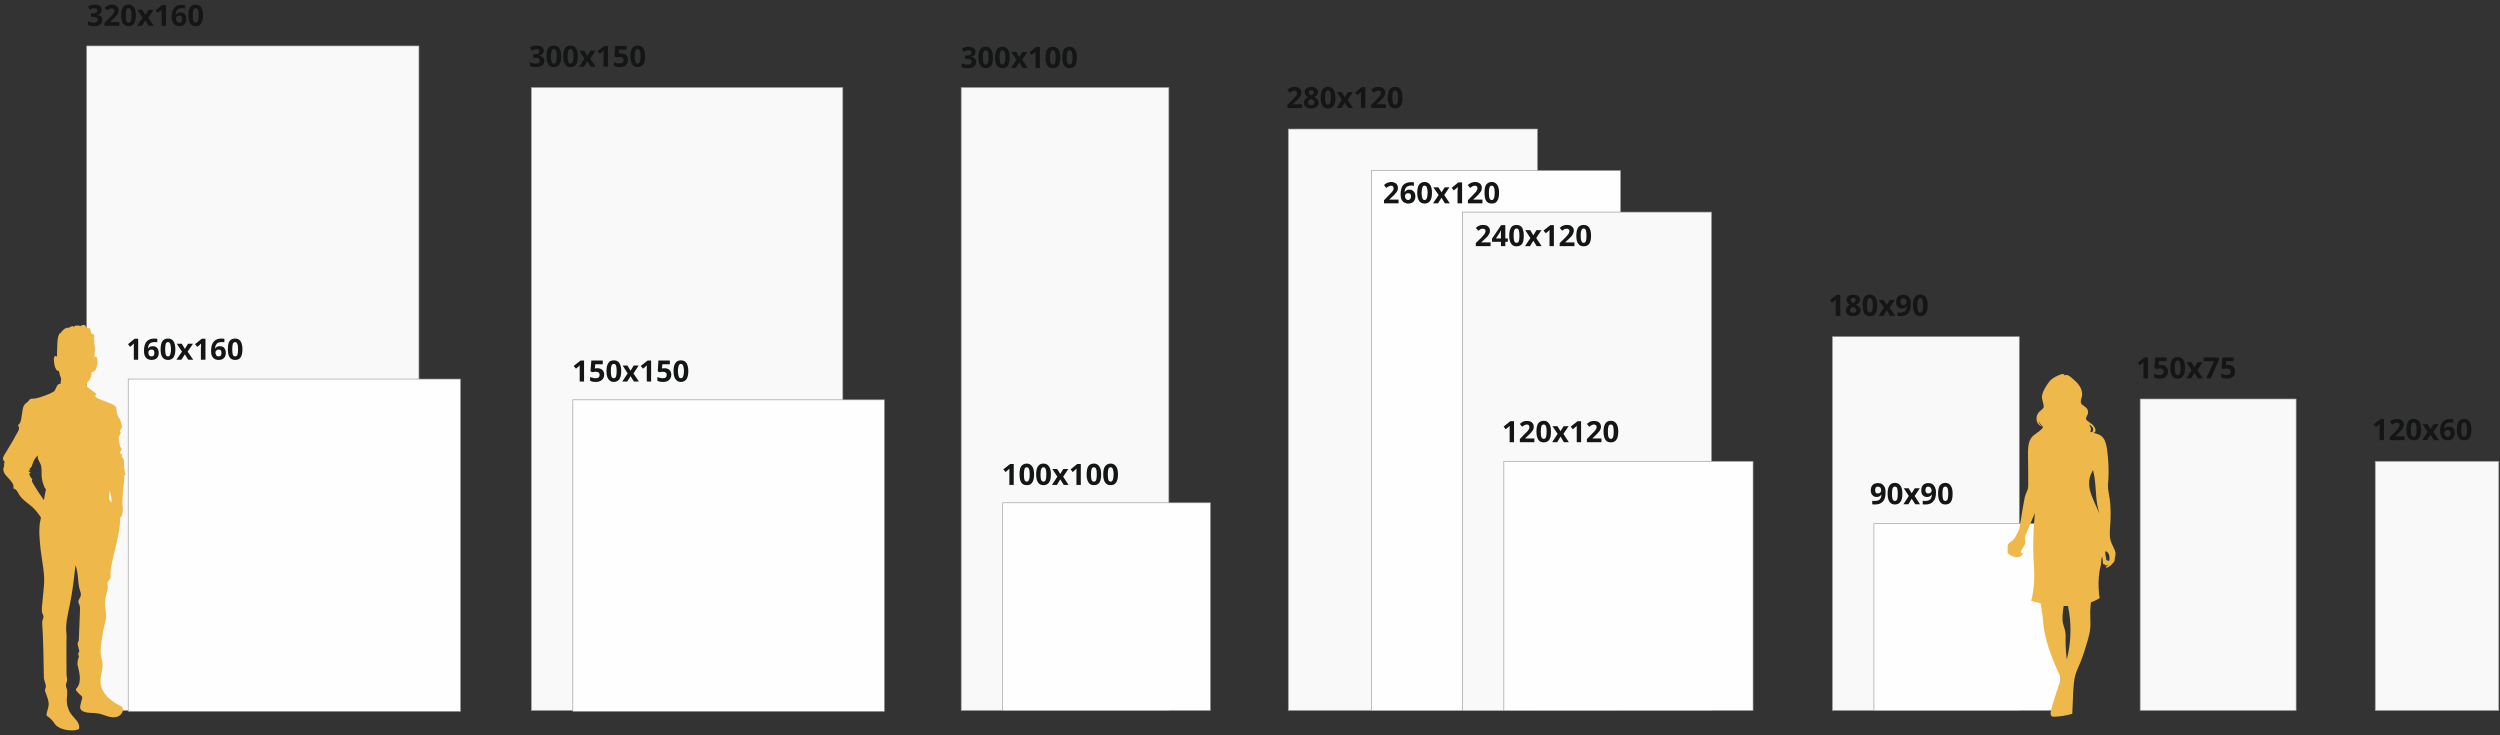
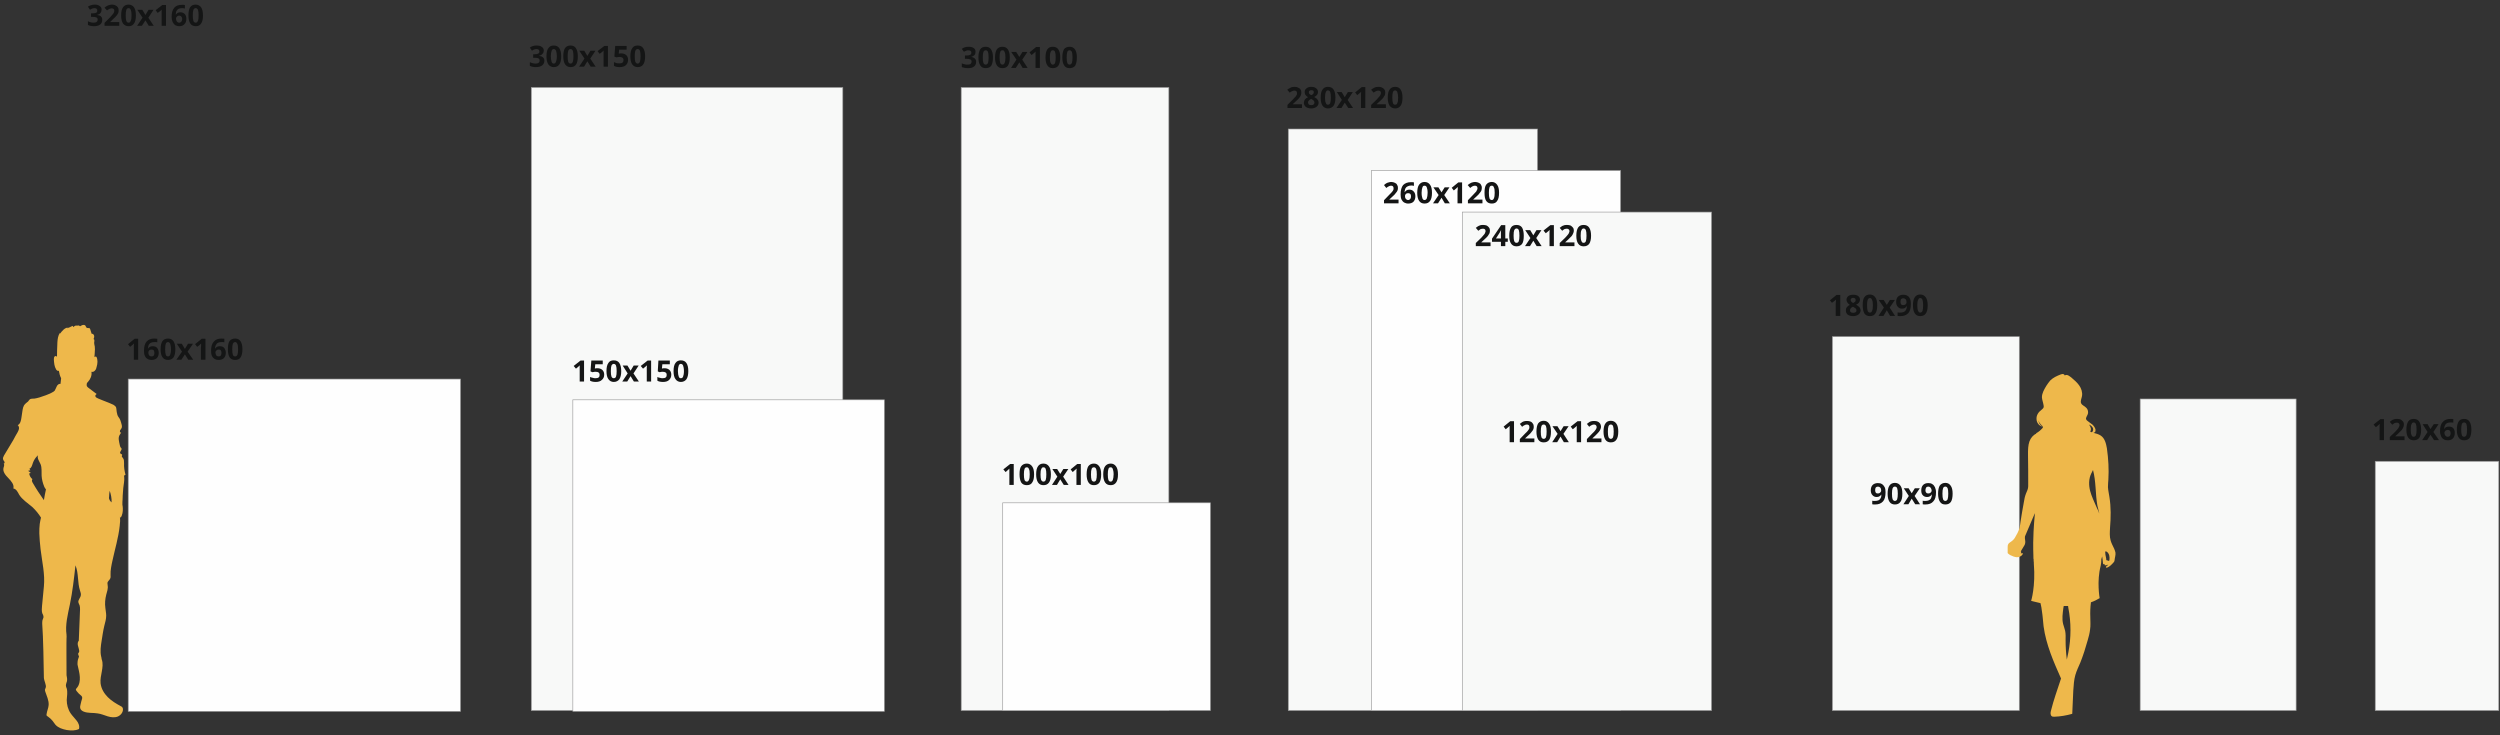
<svg xmlns="http://www.w3.org/2000/svg" version="1.1" id="Layer_1" x="0px" y="0px" width="1700px" height="500px" viewBox="0 0 1700 500" enable-background="new 0 0 1700 500" xml:space="preserve">
  <rect x="0" y="0" width="1700" height="500" fill="#333333" stroke="none" />
  <g>
    <rect x="1615.16" y="313.674" fill="#F8F9F8" stroke="#989898" stroke-width="0.425" stroke-miterlimit="10" width="84.026" height="169.46" />
    <path fill="#141515" d="M1621.092,299.268h-2.968v-8.193v-1.41l0.142-1.412c-0.564,0.425-0.848,0.706-1.13,0.988l-1.551,1.271   l-1.553-1.834l4.656-3.674h2.403V299.268z M1635.073,299.268h-10.026v-2.122l3.668-3.527c0.994-1.128,1.699-1.839,1.979-2.262   c0.282-0.423,0.565-0.846,0.707-1.27c0.141-0.282,0.283-0.706,0.283-0.987c0-0.564-0.143-0.987-0.565-1.271   c-0.282-0.282-0.705-0.424-1.271-0.424c-0.423,0-0.993,0.142-1.557,0.283c-0.564,0.282-0.987,0.705-1.553,1.129l-1.692-1.979   c0.705-0.566,1.27-0.988,1.692-1.271c0.565-0.142,0.988-0.423,1.553-0.564c0.563-0.141,1.134-0.141,1.84-0.141   c0.845,0,1.692,0.141,2.398,0.423c0.564,0.423,1.128,0.847,1.55,1.41c0.429,0.57,0.565,1.275,0.565,1.981   c0,0.704-0.137,1.269-0.417,1.834c-0.148,0.563-0.57,1.128-0.994,1.839c-0.564,0.563-1.41,1.41-2.54,2.539l-1.839,1.693v0.141   h6.218V299.268z M1659.219,293.196c0-2.827,0.565-4.944,1.839-6.214c1.13-1.415,2.963-2.12,5.368-2.12c0.704,0,1.41,0,1.833,0.141   v2.402c-0.563-0.14-1.129-0.14-1.693-0.14c-0.991,0-1.839,0.14-2.545,0.423c-0.563,0.282-1.128,0.847-1.41,1.411   s-0.565,1.411-0.565,2.539h0.143c0.565-1.128,1.693-1.552,3.104-1.552c1.274,0,2.262,0.282,2.968,1.129   c0.704,0.847,0.987,1.838,0.987,3.25c0,1.552-0.423,2.821-1.269,3.673c-0.848,0.847-1.98,1.27-3.534,1.27   c-0.985,0-1.976-0.141-2.68-0.705c-0.846-0.423-1.415-1.129-1.839-2.121C1659.502,295.735,1659.219,294.606,1659.219,293.196   L1659.219,293.196z M1664.443,297.005c0.565,0,1.131-0.141,1.417-0.564c0.419-0.423,0.565-1.128,0.565-1.834   c0-0.705-0.146-1.27-0.565-1.693c-0.286-0.423-0.711-0.563-1.417-0.563c-0.563,0-1.127,0.141-1.551,0.563   c-0.425,0.424-0.705,0.847-0.705,1.412c0,0.704,0.28,1.41,0.705,1.974C1663.316,296.723,1663.738,297.005,1664.443,297.005   L1664.443,297.005z M1646.371,292.208c0,2.398-0.423,4.232-1.275,5.507c-0.846,1.13-2.116,1.693-3.809,1.693   c-1.553,0-2.828-0.563-3.674-1.834c-0.847-1.134-1.27-2.968-1.27-5.366c0-2.544,0.423-4.379,1.27-5.653   c0.846-1.129,1.977-1.692,3.674-1.692c1.692,0,2.963,0.563,3.809,1.833C1645.948,287.971,1646.371,289.805,1646.371,292.208   L1646.371,292.208z M1639.308,292.208c0,1.693,0.146,2.964,0.563,3.668c0.288,0.847,0.711,1.129,1.417,1.129   c0.704,0,1.27-0.423,1.553-1.129c0.281-0.704,0.422-1.975,0.422-3.668c0-1.839-0.141-3.108-0.422-3.814   c-0.283-0.705-0.849-1.128-1.553-1.128c-0.706,0-1.129,0.423-1.417,1.128C1639.453,289.1,1639.308,290.369,1639.308,292.208   L1639.308,292.208z M1650.748,293.76l-3.389-5.366h3.389l1.976,3.386l2.259-3.386h3.251l-3.534,5.366l3.814,5.508h-3.39l-2.4-3.673   l-2.256,3.673h-3.392L1650.748,293.76z M1680.543,292.208c0,2.398-0.423,4.232-1.128,5.507c-0.847,1.13-2.118,1.693-3.814,1.693   c-1.692,0-2.823-0.563-3.669-1.834c-0.851-1.134-1.273-2.968-1.273-5.366c0-2.544,0.423-4.379,1.273-5.653   c0.706-1.129,1.977-1.692,3.669-1.692c1.696,0,2.826,0.563,3.672,1.833C1680.12,287.971,1680.543,289.805,1680.543,292.208   L1680.543,292.208z M1673.625,292.208c0,1.693,0.142,2.964,0.423,3.668c0.282,0.847,0.848,1.129,1.553,1.129   c0.706,0,1.273-0.423,1.557-1.129c0.282-0.704,0.423-1.975,0.423-3.668c0-1.839-0.141-3.108-0.423-3.814   c-0.283-0.705-0.851-1.128-1.557-1.128c-0.705,0-1.271,0.423-1.553,1.128C1673.767,289.1,1673.625,290.369,1673.625,292.208   L1673.625,292.208z" />
    <rect x="1455.3" y="271.308" fill="#F8F9F8" stroke="#989898" stroke-width="0.425" stroke-miterlimit="10" width="106.06" height="211.826" />
-     <path fill="#141515" d="M1460.67,257.324h-3.108v-8.331v-1.271l0.14-1.553c-0.563,0.565-0.846,0.847-1.127,0.988l-1.558,1.27   l-1.41-1.692l4.52-3.673h2.544V257.324z M1469.705,248.145c1.415,0,2.545,0.423,3.25,1.132c0.846,0.848,1.27,1.835,1.27,3.247   c0,1.552-0.424,2.827-1.411,3.674s-2.402,1.27-4.238,1.27c-1.55,0-2.826-0.283-3.813-0.847v-2.545   c0.423,0.282,1.134,0.565,1.698,0.706c0.705,0.141,1.411,0.282,1.976,0.282c1.833,0,2.826-0.846,2.826-2.258   c0-1.553-0.993-2.257-2.968-2.257c-0.283,0-0.706,0.141-1.129,0.141c-0.424,0.141-0.705,0.141-0.988,0.282l-1.133-0.706   l0.422-7.204h7.77v2.542h-5.083l-0.281,2.823l0.423-0.141C1468.717,248.286,1469.142,248.145,1469.705,248.145L1469.705,248.145z    M1485.803,250.125c0,2.54-0.423,4.374-1.27,5.507c-0.846,1.27-1.975,1.835-3.672,1.835c-1.693,0-2.965-0.565-3.811-1.835   c-0.852-1.274-1.274-3.108-1.274-5.507c0-2.544,0.423-4.381,1.274-5.509c0.846-1.272,2.117-1.837,3.811-1.837   c1.556,0,2.826,0.708,3.672,1.837C1485.38,245.884,1485.803,247.722,1485.803,250.125L1485.803,250.125z M1478.886,250.125   c0,1.834,0.14,2.963,0.422,3.81c0.283,0.706,0.848,1.129,1.554,1.129c0.709,0,1.133-0.423,1.414-1.129   c0.425-0.847,0.564-2.116,0.564-3.81c0-1.698-0.14-2.967-0.564-3.673c-0.281-0.848-0.705-1.272-1.414-1.272   c-0.706,0-1.271,0.424-1.554,1.272C1479.025,247.157,1478.886,248.427,1478.886,250.125L1478.886,250.125z M1490.322,251.677   l-3.527-5.366h3.388l2.121,3.53l2.116-3.53h3.389l-3.53,5.366l3.674,5.647h-3.393l-2.256-3.813l-2.404,3.813h-3.249   L1490.322,251.677z M1500.209,257.324l5.365-11.721h-7.058v-2.542h10.308v1.835l-5.506,12.427H1500.209z M1515.319,248.145   c1.41,0,2.54,0.423,3.391,1.132c0.706,0.848,1.129,1.835,1.129,3.247c0,1.552-0.423,2.827-1.41,3.674   c-0.992,0.847-2.405,1.27-4.238,1.27c-1.556,0-2.826-0.283-3.814-0.847v-2.545c0.565,0.282,1.129,0.565,1.834,0.706   c0.564,0.141,1.275,0.282,1.841,0.282c1.833,0,2.82-0.846,2.82-2.258c0-1.553-0.987-2.257-2.82-2.257   c-0.425,0-0.707,0.141-1.13,0.141c-0.426,0.141-0.851,0.141-1.134,0.282l-1.128-0.706l0.565-7.204h7.628v2.542h-5.085l-0.142,2.823   l0.282-0.141C1514.334,248.286,1514.756,248.145,1515.319,248.145L1515.319,248.145z" />
    <path fill="#141515" d="M369.759,34.341c0,0.849-0.285,1.695-0.848,2.26c-0.565,0.705-1.271,1.131-2.26,1.272v0.141   c1.131,0.142,1.978,0.423,2.542,0.988c0.708,0.564,0.99,1.272,0.99,2.26c0,1.411-0.566,2.401-1.554,3.248   c-0.988,0.706-2.401,1.131-4.235,1.131c-1.554,0-2.968-0.285-4.096-0.85V42.25c0.563,0.281,1.128,0.564,1.836,0.705   c0.706,0.143,1.27,0.285,1.975,0.285c0.991,0,1.696-0.142,2.119-0.567c0.565-0.283,0.706-0.847,0.706-1.552   c0-0.705-0.282-1.13-0.706-1.413c-0.564-0.282-1.411-0.423-2.682-0.423h-0.988v-2.401h0.988c1.131,0,1.977-0.141,2.4-0.423   c0.565-0.282,0.848-0.705,0.848-1.411c0-1.132-0.707-1.695-1.976-1.695c-0.566,0-0.99,0.141-1.554,0.282   c-0.423,0.141-0.987,0.423-1.554,0.847l-1.411-2.12c1.269-0.987,2.824-1.41,4.661-1.41c1.411,0,2.683,0.282,3.529,0.987   C369.334,32.507,369.759,33.354,369.759,34.341L369.759,34.341z M381.621,38.295c0,2.542-0.423,4.377-1.27,5.508   c-0.85,1.27-2.12,1.837-3.814,1.837c-1.552,0-2.825-0.708-3.671-1.837c-0.849-1.272-1.273-3.106-1.273-5.508   c0-2.541,0.424-4.378,1.273-5.506c0.846-1.273,1.975-1.837,3.671-1.837c1.694,0,2.964,0.563,3.814,1.837   C381.198,34.059,381.621,35.896,381.621,38.295L381.621,38.295z M374.56,38.295c0,1.694,0.281,2.966,0.567,3.813   c0.281,0.706,0.705,1.131,1.411,1.131c0.705,0,1.27-0.425,1.554-1.272c0.283-0.705,0.564-1.977,0.564-3.671   s-0.281-2.964-0.564-3.813c-0.284-0.706-0.849-1.129-1.554-1.129c-0.706,0-1.129,0.423-1.411,1.129   C374.841,35.331,374.56,36.601,374.56,38.295L374.56,38.295z M392.917,38.295c0,2.542-0.424,4.377-1.129,5.508   c-0.846,1.27-2.119,1.837-3.814,1.837c-1.693,0-2.824-0.708-3.67-1.837c-0.847-1.272-1.272-3.106-1.272-5.508   c0-2.541,0.425-4.378,1.131-5.506c0.847-1.273,2.119-1.837,3.812-1.837c1.696,0,2.827,0.563,3.673,1.837   C392.494,34.059,392.917,35.896,392.917,38.295L392.917,38.295z M385.999,38.295c0,1.694,0.141,2.966,0.423,3.813   c0.282,0.706,0.847,1.131,1.552,1.131c0.708,0,1.272-0.425,1.555-1.272c0.283-0.705,0.422-1.977,0.422-3.671   s-0.14-2.964-0.422-3.813c-0.423-0.706-0.847-1.129-1.555-1.129c-0.705,0-1.27,0.423-1.552,1.129   C386.14,35.331,385.999,36.601,385.999,38.295L385.999,38.295z M397.437,39.849l-3.53-5.366h3.389l2.119,3.532l2.118-3.532h3.389   l-3.529,5.366l3.67,5.507h-3.389l-2.26-3.671l-2.26,3.671h-3.389L397.437,39.849z M413.394,45.355h-2.965v-8.191v-1.41v-1.414   c-0.422,0.567-0.846,0.849-0.989,0.99l-1.694,1.27l-1.412-1.837l4.66-3.529h2.401V45.355z M422.575,36.318   c1.27,0,2.398,0.423,3.248,1.129c0.846,0.848,1.271,1.836,1.271,3.25c0,1.553-0.565,2.825-1.553,3.671   c-0.989,0.847-2.4,1.272-4.237,1.272c-1.555,0-2.824-0.285-3.812-0.85V42.25c0.563,0.281,1.128,0.423,1.834,0.705   c0.705,0.143,1.272,0.143,1.978,0.143c1.837,0,2.683-0.708,2.683-2.26c0-1.413-0.988-2.119-2.824-2.119   c-0.282,0-0.706,0-1.131,0.142c-0.422,0-0.705,0.141-0.988,0.141l-1.27-0.565l0.565-7.202h7.768v2.542h-5.085l-0.281,2.683h0.281   C421.444,36.318,422.008,36.318,422.575,36.318L422.575,36.318z M438.674,38.295c0,2.542-0.424,4.377-1.272,5.508   c-0.847,1.27-2.12,1.837-3.813,1.837c-1.555,0-2.824-0.708-3.673-1.837c-0.847-1.272-1.269-3.106-1.269-5.508   c0-2.541,0.422-4.378,1.269-5.506c0.706-1.273,1.979-1.837,3.673-1.837c1.693,0,2.965,0.563,3.813,1.837   C438.25,34.059,438.674,35.896,438.674,38.295L438.674,38.295z M431.612,38.295c0,1.694,0.142,2.966,0.423,3.813   c0.424,0.706,0.848,1.131,1.555,1.131c0.705,0,1.27-0.425,1.553-1.272c0.282-0.705,0.423-1.977,0.423-3.671   s-0.141-2.964-0.423-3.813c-0.283-0.706-0.848-1.129-1.553-1.129c-0.707,0-1.131,0.423-1.555,1.129   C431.753,35.331,431.612,36.601,431.612,38.295L431.612,38.295z" />
    <rect x="361.285" y="59.479" fill="#F8F9F8" stroke="#989898" stroke-width="0.425" stroke-miterlimit="10" width="211.829" height="423.655" />
    <rect x="389.529" y="271.872" fill="#FEFEFE" stroke="#989898" stroke-width="0.425" stroke-miterlimit="10" width="211.827" height="211.826" />
    <path fill="#141515" d="M397.154,259.442h-2.964v-8.189v-1.413v-1.414c-0.424,0.426-0.85,0.85-0.991,0.991l-1.551,1.272   l-1.554-1.836l4.66-3.673h2.401V259.442z M406.333,250.408c1.412,0,2.4,0.423,3.249,1.128c0.846,0.847,1.271,1.835,1.271,3.245   c0,1.556-0.565,2.686-1.555,3.532c-0.988,0.987-2.398,1.41-4.235,1.41c-1.554,0-2.824-0.281-3.814-0.846v-2.541   c0.566,0.283,1.132,0.424,1.837,0.564c0.705,0.282,1.271,0.282,1.977,0.282c1.837,0,2.683-0.705,2.683-2.262   c0-1.411-0.846-2.116-2.824-2.116c-0.282,0-0.708,0-1.131,0.141c-0.424,0-0.705,0.142-0.987,0.142l-1.271-0.564l0.565-7.344h7.767   v2.542h-5.085l-0.281,2.826h0.281C405.204,250.408,405.768,250.408,406.333,250.408L406.333,250.408z M422.435,252.383   c0,2.398-0.427,4.237-1.273,5.508c-0.847,1.127-2.119,1.833-3.812,1.833c-1.554,0-2.826-0.706-3.673-1.976   c-0.847-1.128-1.27-2.967-1.27-5.365c0-2.542,0.423-4.379,1.27-5.507c0.705-1.272,1.979-1.838,3.673-1.838   c1.693,0,2.965,0.566,3.812,1.838C422.008,248.145,422.435,249.983,422.435,252.383L422.435,252.383z M415.373,252.383   c0,1.692,0.14,2.968,0.423,3.673c0.423,0.846,0.846,1.128,1.554,1.128c0.705,0,1.27-0.282,1.552-1.128   c0.282-0.705,0.423-1.98,0.423-3.673c0-1.834-0.141-2.965-0.423-3.815c-0.282-0.705-0.847-1.129-1.552-1.129   c-0.708,0-1.131,0.424-1.554,1.129C415.513,249.417,415.373,250.548,415.373,252.383L415.373,252.383z M426.81,253.935   l-3.388-5.367h3.247l2.119,3.532l2.12-3.532h3.388l-3.529,5.367l3.67,5.508h-3.389l-2.26-3.669l-2.259,3.669h-3.388L426.81,253.935   z M442.767,259.442h-2.964v-8.189v-1.413l0.141-1.414c-0.564,0.426-0.847,0.85-1.129,0.991l-1.554,1.272l-1.554-1.836l4.661-3.673   h2.399V259.442z M451.949,250.408c1.41,0,2.399,0.423,3.248,1.128c0.845,0.847,1.269,1.835,1.269,3.245   c0,1.556-0.564,2.686-1.411,3.532c-0.988,0.987-2.401,1.41-4.238,1.41c-1.552,0-2.965-0.281-3.812-0.846v-2.541   c0.423,0.283,0.988,0.424,1.693,0.564c0.708,0.282,1.413,0.282,1.978,0.282c1.836,0,2.683-0.705,2.683-2.262   c0-1.411-0.847-2.116-2.825-2.116c-0.281,0-0.705,0-1.128,0.141c-0.424,0-0.708,0.142-0.991,0.142l-1.128-0.564l0.423-7.344h7.767   v2.542h-5.083l-0.283,2.826h0.423C450.817,250.408,451.382,250.408,451.949,250.408L451.949,250.408z M468.047,252.383   c0,2.398-0.424,4.237-1.272,5.508c-0.846,1.127-2.116,1.833-3.812,1.833c-1.555,0-2.825-0.706-3.674-1.976   c-0.846-1.128-1.269-2.967-1.269-5.365c0-2.542,0.423-4.379,1.269-5.507c0.849-1.272,2.119-1.838,3.674-1.838   c1.695,0,2.965,0.566,3.812,1.838C467.623,248.145,468.047,249.983,468.047,252.383L468.047,252.383z M460.985,252.383   c0,1.692,0.283,2.968,0.564,3.673c0.282,0.846,0.705,1.128,1.414,1.128c0.706,0,1.27-0.282,1.552-1.128   c0.284-0.705,0.566-1.98,0.566-3.673c0-1.834-0.282-2.965-0.566-3.815c-0.283-0.705-0.847-1.129-1.552-1.129   c-0.709,0-1.132,0.424-1.414,1.129C461.268,249.417,460.985,250.548,460.985,252.383L460.985,252.383z" />
    <path fill="#141515" d="M663.351,35.189c0,0.847-0.141,1.552-0.708,2.258c-0.565,0.567-1.27,0.99-2.258,1.272l0,0   c1.129,0.142,1.976,0.564,2.542,1.129c0.564,0.566,0.846,1.271,0.846,2.118c0,1.414-0.423,2.542-1.413,3.248   c-0.988,0.848-2.398,1.13-4.235,1.13c-1.555,0-2.965-0.282-4.097-0.705v-2.542c0.567,0.283,1.132,0.424,1.837,0.565   c0.565,0.282,1.27,0.282,1.837,0.282c1.128,0,1.833-0.141,2.26-0.423c0.423-0.424,0.706-0.991,0.706-1.696   c0-0.706-0.283-1.129-0.848-1.411c-0.567-0.282-1.413-0.425-2.544-0.425h-1.128v-2.258h1.128c1.132,0,1.837-0.143,2.401-0.426   c0.566-0.282,0.849-0.847,0.849-1.552c0-0.991-0.706-1.554-2.119-1.554c-0.423,0-0.99,0-1.414,0.282   c-0.423,0.14-0.987,0.426-1.551,0.707l-1.415-1.978c1.272-0.989,2.825-1.413,4.662-1.413c1.413,0,2.541,0.282,3.388,0.849   C662.928,33.212,663.351,34.059,663.351,35.189L663.351,35.189z M675.212,39.002c0,2.541-0.423,4.378-1.129,5.648   c-0.848,1.132-2.118,1.695-3.814,1.695c-1.693,0-2.824-0.563-3.67-1.836c-0.846-1.27-1.27-2.966-1.27-5.507   c0-2.401,0.424-4.238,1.27-5.507c0.705-1.132,1.978-1.696,3.67-1.696c1.697,0,2.825,0.564,3.674,1.837   C674.789,34.908,675.212,36.601,675.212,39.002L675.212,39.002z M668.294,39.002c0,1.836,0.141,3.106,0.423,3.812   c0.282,0.708,0.846,1.13,1.551,1.13c0.709,0,1.273-0.423,1.555-1.13c0.282-0.847,0.424-1.976,0.424-3.812   c0-1.696-0.142-2.966-0.424-3.671c-0.281-0.849-0.846-1.131-1.555-1.131c-0.705,0-1.128,0.282-1.551,1.131   C668.435,36.036,668.294,37.306,668.294,39.002L668.294,39.002z M686.652,39.002c0,2.541-0.423,4.378-1.272,5.648   c-0.706,1.132-1.978,1.695-3.67,1.695c-1.696,0-2.965-0.563-3.814-1.836c-0.848-1.27-1.27-2.966-1.27-5.507   c0-2.401,0.422-4.238,1.27-5.507c0.85-1.132,2.119-1.696,3.814-1.696c1.552,0,2.824,0.564,3.67,1.837   C686.229,34.908,686.652,36.601,686.652,39.002L686.652,39.002z M679.733,39.002c0,1.836,0.14,3.106,0.422,3.812   c0.283,0.708,0.849,1.13,1.555,1.13c0.705,0,1.128-0.423,1.41-1.13c0.423-0.847,0.565-1.976,0.565-3.812   c0-1.696-0.142-2.966-0.565-3.671c-0.282-0.849-0.705-1.131-1.41-1.131c-0.706,0-1.272,0.282-1.555,1.131   C679.873,36.036,679.733,37.306,679.733,39.002L679.733,39.002z M691.17,40.556l-3.53-5.225h3.389l2.119,3.388l2.119-3.388h3.389   l-3.53,5.225l3.671,5.648h-3.389l-2.26-3.814l-2.401,3.814h-3.248L691.17,40.556z M707.127,46.204h-2.965v-8.19v-1.413v-1.552   c-0.423,0.564-0.847,0.847-0.988,0.987l-1.695,1.411l-1.412-1.834l4.517-3.673h2.542V46.204z M720.968,39.002   c0,2.541-0.425,4.378-1.271,5.648c-0.847,1.132-2.12,1.695-3.813,1.695c-1.554,0-2.824-0.563-3.672-1.836   c-0.847-1.27-1.27-2.966-1.27-5.507c0-2.401,0.423-4.238,1.27-5.507c0.849-1.132,1.978-1.696,3.672-1.696   c1.693,0,2.966,0.564,3.813,1.837C720.543,34.908,720.968,36.601,720.968,39.002L720.968,39.002z M713.907,39.002   c0,1.836,0.141,3.106,0.565,3.812c0.282,0.708,0.705,1.13,1.412,1.13c0.706,0,1.271-0.423,1.553-1.13   c0.283-0.847,0.426-1.976,0.426-3.812c0-1.696-0.143-2.966-0.426-3.671c-0.282-0.849-0.847-1.131-1.553-1.131   c-0.707,0-1.13,0.282-1.412,1.131C714.048,36.036,713.907,37.306,713.907,39.002L713.907,39.002z M732.266,39.002   c0,2.541-0.424,4.378-1.132,5.648c-0.847,1.132-2.116,1.695-3.812,1.695s-2.824-0.563-3.671-1.836   c-0.848-1.27-1.272-2.966-1.272-5.507c0-2.401,0.424-4.238,1.132-5.507c0.847-1.132,2.116-1.696,3.812-1.696   s2.824,0.564,3.671,1.837C731.842,34.908,732.266,36.601,732.266,39.002L732.266,39.002z M725.344,39.002   c0,1.836,0.142,3.106,0.424,3.812c0.282,0.708,0.849,1.13,1.554,1.13c0.705,0,1.131-0.423,1.555-1.13   c0.281-0.847,0.424-1.976,0.424-3.812c0-1.696-0.143-2.966-0.424-3.671c-0.424-0.849-0.85-1.131-1.555-1.131   c-0.706,0-1.272,0.282-1.554,1.131C725.486,36.036,725.344,37.306,725.344,39.002L725.344,39.002z" />
    <rect x="653.606" y="59.479" fill="#F8F9F8" stroke="#989898" stroke-width="0.425" stroke-miterlimit="10" width="141.22" height="423.655" />
    <rect x="681.85" y="341.914" fill="#FEFEFE" stroke="#989898" stroke-width="0.425" stroke-miterlimit="10" width="141.217" height="141.22" />
    <path fill="#141515" d="M689.336,329.771h-2.966v-8.334v-1.27v-1.553c-0.425,0.565-0.849,0.847-0.99,0.988l-1.555,1.41   l-1.552-1.833l4.661-3.674h2.401V329.771z M703.174,322.566c0,2.544-0.423,4.379-1.272,5.506c-0.705,1.275-1.976,1.84-3.67,1.84   c-1.696,0-2.966-0.564-3.814-1.84c-0.706-1.269-1.129-3.103-1.129-5.506c0-2.54,0.281-4.379,1.129-5.507   c0.848-1.13,2.118-1.834,3.814-1.834c1.555,0,2.824,0.704,3.67,1.974C702.751,318.328,703.174,320.168,703.174,322.566   L703.174,322.566z M696.254,322.566c0,1.84,0.141,2.967,0.425,3.813c0.283,0.706,0.847,1.129,1.553,1.129   c0.705,0,1.128-0.423,1.411-1.129c0.425-0.847,0.567-2.116,0.567-3.813c0-1.693-0.142-2.963-0.567-3.668   c-0.283-0.852-0.706-1.134-1.411-1.134c-0.706,0-1.27,0.282-1.553,1.134C696.395,319.604,696.254,320.873,696.254,322.566   L696.254,322.566z M714.612,322.566c0,2.544-0.423,4.379-1.27,5.506c-0.846,1.275-2.119,1.84-3.814,1.84   c-1.552,0-2.824-0.564-3.671-1.84c-0.845-1.269-1.272-3.103-1.272-5.506c0-2.54,0.427-4.379,1.272-5.507   c0.706-1.13,1.979-1.834,3.671-1.834c1.695,0,2.968,0.704,3.814,1.974C714.189,318.328,714.612,320.168,714.612,322.566   L714.612,322.566z M707.553,322.566c0,1.84,0.141,2.967,0.423,3.813c0.423,0.706,0.847,1.129,1.552,1.129s1.271-0.423,1.555-1.129   c0.281-0.847,0.423-2.116,0.423-3.813c0-1.693-0.142-2.963-0.423-3.668c-0.283-0.852-0.85-1.134-1.555-1.134   s-1.129,0.282-1.412,1.134C707.694,319.604,707.553,320.873,707.553,322.566L707.553,322.566z M718.991,324.123l-3.389-5.225h3.248   l2.119,3.386l2.119-3.386h3.389l-3.532,5.225l3.673,5.648h-3.247l-2.401-3.814l-2.259,3.814h-3.392L718.991,324.123z    M734.948,329.771h-2.965v-8.334v-1.27l0.14-1.553c-0.563,0.565-0.848,0.847-1.129,0.988l-1.553,1.41l-1.414-1.833l4.52-3.674   h2.401V329.771z M748.788,322.566c0,2.544-0.424,4.379-1.13,5.506c-0.848,1.275-2.118,1.84-3.813,1.84   c-1.693,0-2.824-0.564-3.671-1.84c-0.846-1.269-1.27-3.103-1.27-5.506c0-2.54,0.424-4.379,1.129-5.507   c0.846-1.13,2.118-1.834,3.812-1.834c1.696,0,2.824,0.704,3.673,1.974C748.364,318.328,748.788,320.168,748.788,322.566   L748.788,322.566z M741.866,322.566c0,1.84,0.144,2.967,0.426,3.813c0.282,0.706,0.846,1.129,1.552,1.129   c0.708,0,1.272-0.423,1.554-1.129c0.282-0.847,0.424-2.116,0.424-3.813c0-1.693-0.142-2.963-0.424-3.668   c-0.423-0.852-0.846-1.134-1.554-1.134c-0.706,0-1.27,0.282-1.552,1.134C742.01,319.604,741.866,320.873,741.866,322.566   L741.866,322.566z M760.227,322.566c0,2.544-0.426,4.379-1.272,5.506c-0.846,1.275-2.118,1.84-3.67,1.84   c-1.696,0-2.968-0.564-3.814-1.84c-0.846-1.269-1.27-3.103-1.27-5.506c0-2.54,0.424-4.379,1.27-5.507   c0.847-1.13,2.119-1.834,3.814-1.834c1.552,0,2.824,0.704,3.67,1.974C759.801,318.328,760.227,320.168,760.227,322.566   L760.227,322.566z M753.307,322.566c0,1.84,0.141,2.967,0.423,3.813c0.283,0.706,0.706,1.129,1.555,1.129   c0.564,0,1.128-0.423,1.411-1.129c0.282-0.847,0.565-2.116,0.565-3.813c0-1.693-0.283-2.963-0.565-3.668   c-0.282-0.852-0.847-1.134-1.411-1.134c-0.849,0-1.272,0.282-1.555,1.134C753.448,319.604,753.307,320.873,753.307,322.566   L753.307,322.566z" />
    <path fill="#141515" d="M1251.384,214.819h-3.109v-8.334l0.142-1.269v-1.553c-0.564,0.565-0.848,0.847-0.988,0.988l-1.693,1.271   l-1.41-1.693l4.516-3.673h2.544V214.819z M1260.141,200.414c1.409,0,2.54,0.281,3.386,0.848c0.847,0.707,1.27,1.412,1.27,2.542   c0,0.706-0.281,1.412-0.704,1.976c-0.424,0.564-0.988,0.99-1.976,1.413c1.128,0.564,1.834,1.27,2.398,1.836   c0.423,0.565,0.704,1.271,0.704,1.976c0,1.271-0.563,2.118-1.41,2.825c-0.987,0.707-2.115,1.131-3.668,1.131   c-1.557,0-2.686-0.283-3.673-0.991c-0.847-0.705-1.27-1.551-1.27-2.824c0-0.846,0.14-1.551,0.563-2.117   c0.564-0.707,1.129-1.271,2.116-1.694c-0.847-0.565-1.41-1.132-1.692-1.696c-0.424-0.564-0.564-1.129-0.564-1.834   c0-0.99,0.423-1.836,1.27-2.542C1257.736,200.695,1258.866,200.414,1260.141,200.414L1260.141,200.414z M1258.02,211.005   c0,0.565,0.141,0.99,0.564,1.271c0.282,0.283,0.847,0.424,1.557,0.424c0.705,0,1.27-0.141,1.692-0.424   c0.424-0.281,0.565-0.707,0.565-1.271c0-0.423-0.142-0.847-0.565-1.27c-0.423-0.283-0.987-0.707-1.839-1.132   C1258.584,209.17,1258.02,210.017,1258.02,211.005L1258.02,211.005z M1260.141,202.532c-0.429,0-0.852,0.141-1.274,0.424   c-0.282,0.281-0.423,0.563-0.423,0.989c0,0.424,0.141,0.847,0.423,1.129c0.141,0.282,0.705,0.564,1.274,0.988   c0.705-0.423,1.129-0.706,1.409-0.988c0.283-0.282,0.283-0.705,0.283-1.129c0-0.426-0.14-0.708-0.423-0.989   C1261.129,202.673,1260.705,202.532,1260.141,202.532L1260.141,202.532z M1276.521,207.616c0,2.542-0.424,4.379-1.275,5.507   c-0.705,1.273-1.975,1.837-3.668,1.837c-1.697,0-2.968-0.564-3.814-1.837c-0.706-1.27-1.129-3.106-1.129-5.507   c0-2.542,0.283-4.378,1.129-5.507c0.847-1.272,2.117-1.837,3.814-1.837c1.552,0,2.822,0.706,3.668,1.978   C1276.098,203.379,1276.521,205.216,1276.521,207.616L1276.521,207.616z M1269.6,207.616c0,1.837,0.14,2.966,0.422,3.813   c0.286,0.708,0.852,1.131,1.557,1.131s1.129-0.423,1.411-1.131c0.424-0.846,0.563-2.116,0.563-3.813c0-1.695-0.14-2.965-0.563-3.67   c-0.282-0.849-0.706-1.272-1.411-1.272s-1.271,0.423-1.557,1.272C1269.739,204.65,1269.6,205.921,1269.6,207.616L1269.6,207.616z    M1281.041,209.17l-3.532-5.225h3.386l2.122,3.389l2.116-3.389h3.391l-3.532,5.225l3.674,5.648h-3.393l-2.256-3.814l-2.263,3.814   h-3.386L1281.041,209.17z M1299.397,206.629c0,2.824-0.565,4.941-1.693,6.212c-1.275,1.414-2.968,2.119-5.366,2.119   c-0.847,0-1.558,0-1.98-0.142v-2.401c0.564,0.141,1.134,0.141,1.698,0.141c0.987,0,1.834-0.141,2.54-0.423   c0.563-0.282,1.129-0.708,1.409-1.414c0.424-0.563,0.566-1.41,0.711-2.541h-0.145c-0.423,0.564-0.847,0.99-1.271,1.272   c-0.564,0.283-1.128,0.423-1.976,0.423c-1.129,0-2.121-0.423-2.827-1.272c-0.705-0.706-1.128-1.834-1.128-3.248   c0-1.552,0.423-2.824,1.271-3.67c0.987-0.85,2.12-1.272,3.532-1.272c1.128,0,1.976,0.142,2.826,0.705   c0.847,0.426,1.41,1.131,1.833,2.119C1299.255,204.228,1299.397,205.356,1299.397,206.629L1299.397,206.629z M1294.313,202.814   c-0.706,0-1.129,0.142-1.552,0.564c-0.281,0.425-0.423,1.131-0.423,1.837c0,0.705,0.142,1.269,0.423,1.695   c0.282,0.424,0.846,0.564,1.412,0.564c0.704,0,1.128-0.141,1.692-0.564c0.423-0.426,0.563-0.849,0.563-1.414   c0-0.705-0.141-1.41-0.563-1.978C1295.442,203.096,1294.877,202.814,1294.313,202.814L1294.313,202.814z M1310.834,207.616   c0,2.542-0.423,4.379-1.269,5.507c-0.847,1.273-2.117,1.837-3.815,1.837c-1.551,0-2.821-0.564-3.673-1.837   c-0.846-1.27-1.27-3.106-1.27-5.507c0-2.542,0.424-4.378,1.27-5.507c0.852-1.272,1.98-1.837,3.673-1.837   c1.698,0,2.969,0.706,3.815,1.978C1310.411,203.379,1310.834,205.216,1310.834,207.616L1310.834,207.616z M1303.775,207.616   c0,1.837,0.142,2.966,0.564,3.813c0.282,0.708,0.706,1.131,1.41,1.131c0.706,0,1.27-0.423,1.553-1.131   c0.282-0.846,0.429-2.116,0.429-3.813c0-1.695-0.146-2.965-0.429-3.67c-0.283-0.849-0.847-1.272-1.553-1.272   c-0.704,0-1.128,0.423-1.41,1.272C1303.917,204.65,1303.775,205.921,1303.775,207.616L1303.775,207.616z" />
    <rect x="1246.017" y="228.94" fill="#F8F9F8" stroke="#989898" stroke-width="0.425" stroke-miterlimit="10" width="127.096" height="254.194" />
-     <rect x="1274.259" y="356.038" fill="#FEFEFE" stroke="#989898" stroke-width="0.425" stroke-miterlimit="10" width="127.096" height="127.096" />
    <path fill="#141515" d="M1282.17,334.714c0,2.822-0.564,4.944-1.699,6.214c-1.27,1.41-2.962,2.116-5.365,2.116   c-0.847,0-1.553,0-1.976-0.142v-2.398c0.565,0.142,1.129,0.142,1.693,0.142c0.992,0,1.839-0.142,2.545-0.424   c0.564-0.282,1.129-0.71,1.409-1.416c0.424-0.564,0.566-1.411,0.566-2.539l0,0c-0.423,0.563-0.847,0.986-1.411,1.27   c-0.424,0.282-0.987,0.424-1.835,0.424c-1.134,0-2.121-0.424-2.826-1.271c-0.706-0.706-1.129-1.834-1.129-3.249   c0-1.553,0.423-2.822,1.271-3.669c0.846-0.851,2.122-1.274,3.532-1.274c1.128,0,1.976,0.141,2.821,0.71   c0.704,0.424,1.41,1.271,1.839,2.116C1282.027,332.311,1282.17,333.44,1282.17,334.714L1282.17,334.714z M1277.085,330.9   c-0.706,0-1.134,0.141-1.55,0.564c-0.289,0.423-0.43,1.129-0.43,1.835c0,0.704,0.141,1.273,0.43,1.696   c0.28,0.424,0.844,0.564,1.41,0.564c0.705,0,1.128-0.141,1.552-0.564c0.424-0.423,0.704-0.851,0.704-1.416   c0-0.704-0.141-1.41-0.563-1.975C1278.215,331.182,1277.65,330.9,1277.085,330.9L1277.085,330.9z M1293.606,335.702   c0,2.539-0.423,4.378-1.269,5.507c-0.847,1.27-2.121,1.835-3.814,1.835c-1.552,0-2.826-0.565-3.674-1.835   c-0.846-1.27-1.27-3.109-1.27-5.507c0-2.402,0.424-4.379,1.27-5.508c0.706-1.128,1.981-1.839,3.674-1.839   c1.693,0,2.968,0.711,3.814,1.979C1293.184,331.465,1293.606,333.3,1293.606,335.702L1293.606,335.702z M1286.548,335.702   c0,1.834,0.142,2.963,0.424,3.81c0.423,0.71,0.847,1.134,1.552,1.134s1.27-0.424,1.553-1.134c0.281-0.847,0.422-2.117,0.422-3.81   c0-1.698-0.141-2.969-0.422-3.674c-0.283-0.847-0.848-1.128-1.553-1.128s-1.129,0.281-1.552,1.128   C1286.689,332.733,1286.548,334.004,1286.548,335.702L1286.548,335.702z M1297.986,337.253l-3.391-5.225h3.25l2.116,3.392   l2.115-3.392h3.393l-3.528,5.225l3.668,5.649h-3.245l-2.402-3.814l-2.258,3.814h-3.392L1297.986,337.253z M1316.482,334.714   c0,2.822-0.563,4.944-1.833,6.214c-1.129,1.41-2.968,2.116-5.367,2.116c-0.847,0-1.41,0-1.834-0.142v-2.398   c0.564,0.142,1.13,0.142,1.693,0.142c0.987,0,1.835-0.142,2.398-0.424c0.706-0.282,1.27-0.71,1.557-1.416   c0.282-0.564,0.564-1.411,0.564-2.539h-0.141c-0.282,0.563-0.711,0.986-1.274,1.27c-0.424,0.282-1.129,0.424-1.835,0.424   c-1.27,0-2.257-0.424-2.963-1.271c-0.71-0.706-0.992-1.834-0.992-3.249c0-1.553,0.424-2.822,1.275-3.669   c0.847-0.851,1.976-1.274,3.526-1.274c0.988,0,1.98,0.141,2.686,0.71c0.847,0.424,1.41,1.271,1.834,2.116   C1316.202,332.311,1316.482,333.44,1316.482,334.714L1316.482,334.714z M1311.258,330.9c-0.563,0-1.129,0.141-1.411,0.564   c-0.281,0.423-0.564,1.129-0.564,1.835c0,0.704,0.142,1.273,0.564,1.696c0.282,0.424,0.706,0.564,1.411,0.564   c0.564,0,1.129-0.141,1.552-0.564c0.429-0.423,0.711-0.851,0.711-1.416c0-0.704-0.282-1.41-0.711-1.975   C1312.387,331.182,1311.964,330.9,1311.258,330.9L1311.258,330.9z M1327.779,335.702c0,2.539-0.423,4.378-1.128,5.507   c-0.847,1.27-2.116,1.835-3.814,1.835c-1.692,0-2.821-0.565-3.669-1.835c-0.845-1.27-1.269-3.109-1.269-5.507   c0-2.402,0.424-4.379,1.129-5.508c0.846-1.128,2.116-1.839,3.809-1.839c1.698,0,2.826,0.711,3.673,1.979   C1327.356,331.465,1327.779,333.3,1327.779,335.702L1327.779,335.702z M1320.861,335.702c0,1.834,0.141,2.963,0.424,3.81   c0.281,0.71,0.846,1.134,1.552,1.134c0.711,0,1.134-0.424,1.557-1.134c0.282-0.847,0.424-2.117,0.424-3.81   c0-1.698-0.142-2.969-0.424-3.674c-0.423-0.847-0.846-1.128-1.557-1.128c-0.706,0-1.271,0.281-1.552,1.128   C1321.002,332.733,1320.861,334.004,1320.861,335.702L1320.861,335.702z" />
    <path fill="#141515" d="M69.106,6.522c0,0.846-0.285,1.693-0.708,2.26c-0.565,0.706-1.27,1.129-2.26,1.27v0.141   c1.13,0.142,1.978,0.423,2.542,0.988c0.567,0.567,0.849,1.272,0.849,2.26c0,1.413-0.423,2.401-1.413,3.25   c-0.988,0.705-2.401,1.128-4.235,1.128c-1.555,0-2.967-0.282-4.096-0.846V14.43c0.564,0.283,1.129,0.565,1.836,0.706   c0.565,0.141,1.27,0.282,1.834,0.282c0.99,0,1.837-0.142,2.26-0.564c0.423-0.282,0.706-0.846,0.706-1.554   c0-0.706-0.282-1.129-0.847-1.412c-0.564-0.282-1.411-0.423-2.542-0.423h-1.129V9.064h1.129c1.131,0,1.836-0.142,2.401-0.423   c0.564-0.285,0.706-0.708,0.706-1.414c0-1.129-0.565-1.696-1.976-1.696c-0.425,0-0.989,0.142-1.413,0.282s-0.988,0.426-1.555,0.849   l-1.411-2.119c1.27-0.846,2.824-1.413,4.661-1.413c1.411,0,2.542,0.285,3.388,0.99C68.681,4.686,69.106,5.532,69.106,6.522   L69.106,6.522z M81.108,17.537H71.081v-1.978l3.674-3.671c0.987-1.131,1.693-1.836,1.974-2.26c0.424-0.423,0.567-0.846,0.708-1.128   c0.142-0.425,0.283-0.708,0.283-1.132c0-0.564-0.141-0.987-0.423-1.269c-0.426-0.285-0.849-0.425-1.272-0.425   c-0.564,0-1.129,0.141-1.693,0.425c-0.426,0.142-0.991,0.564-1.555,0.988L71.081,5.25c0.706-0.705,1.272-1.128,1.837-1.269   c0.422-0.282,0.846-0.424,1.413-0.564c0.563-0.142,1.128-0.285,1.834-0.285c0.846,0,1.694,0.143,2.401,0.567   c0.705,0.282,1.13,0.705,1.553,1.27c0.424,0.564,0.565,1.272,0.565,2.119c0,0.564-0.141,1.27-0.282,1.836   c-0.283,0.565-0.706,1.129-1.131,1.693c-0.424,0.565-1.27,1.414-2.542,2.542l-1.834,1.837l0,0h6.213V17.537z M92.405,10.475   c0,2.542-0.423,4.379-1.271,5.507c-0.846,1.273-1.978,1.837-3.672,1.837c-1.694,0-2.966-0.705-3.813-1.837   c-0.847-1.269-1.272-3.106-1.272-5.507c0-2.541,0.426-4.375,1.272-5.506c0.846-1.27,2.119-1.837,3.813-1.837   c1.554,0,2.826,0.708,3.672,1.837C91.982,6.241,92.405,8.075,92.405,10.475L92.405,10.475z M85.487,10.475   c0,1.696,0.14,2.966,0.423,3.814c0.283,0.706,0.846,1.129,1.553,1.129c0.707,0,1.131-0.423,1.412-1.269   c0.424-0.708,0.565-1.979,0.565-3.674c0-1.693-0.142-2.965-0.565-3.812c-0.281-0.708-0.705-1.131-1.412-1.131   c-0.707,0-1.27,0.423-1.553,1.131C85.627,7.51,85.487,8.782,85.487,10.475L85.487,10.475z M96.925,12.029l-3.53-5.366h3.388   l2.119,3.53l2.12-3.53h3.388l-3.529,5.366l3.67,5.507h-3.389l-2.26-3.67l-2.4,3.67h-3.248L96.925,12.029z M112.882,17.537h-2.965   v-8.19V8.075V6.522c-0.423,0.565-0.847,0.846-0.988,0.988l-1.695,1.272l-1.414-1.836l4.52-3.53h2.542V17.537z M116.696,11.606   c0-2.825,0.565-4.943,1.834-6.357c1.131-1.41,2.966-1.975,5.366-1.975c0.706,0,1.415,0,1.837,0.142v2.398   c-0.565-0.141-1.132-0.282-1.696-0.282c-0.988,0-1.834,0.142-2.541,0.423c-0.707,0.426-1.129,0.849-1.412,1.413   c-0.423,0.707-0.564,1.555-0.564,2.684l0,0c0.705-1.129,1.693-1.695,3.106-1.695c1.27,0,2.26,0.425,2.965,1.131   c0.847,0.847,1.129,1.978,1.129,3.388c0,1.555-0.424,2.684-1.271,3.53c-0.849,0.99-1.978,1.413-3.529,1.413   c-1.132,0-1.978-0.282-2.826-0.705c-0.707-0.566-1.271-1.272-1.694-2.119C116.979,14.007,116.696,12.875,116.696,11.606   L116.696,11.606z M121.781,15.418c0.706,0,1.128-0.282,1.552-0.705c0.282-0.424,0.564-0.99,0.564-1.837   c0-0.705-0.282-1.269-0.564-1.551c-0.283-0.426-0.846-0.708-1.411-0.708c-0.708,0-1.132,0.283-1.554,0.565   c-0.424,0.426-0.706,0.99-0.706,1.414c0,0.846,0.282,1.413,0.564,1.977C120.649,15.136,121.214,15.418,121.781,15.418   L121.781,15.418z M138.021,10.475c0,2.542-0.423,4.379-1.272,5.507c-0.706,1.273-1.978,1.837-3.672,1.837s-2.964-0.705-3.673-1.837   c-0.846-1.269-1.269-3.106-1.269-5.507c0-2.541,0.423-4.375,1.129-5.506c0.849-1.27,2.119-1.837,3.813-1.837   c1.552,0,2.825,0.708,3.672,1.837C137.598,6.241,138.021,8.075,138.021,10.475L138.021,10.475z M131.1,10.475   c0,1.696,0.141,2.966,0.424,3.814c0.282,0.706,0.848,1.129,1.553,1.129c0.707,0,1.129-0.423,1.552-1.269   c0.282-0.708,0.424-1.979,0.424-3.674c0-1.693-0.142-2.965-0.424-3.812c-0.423-0.708-0.846-1.131-1.552-1.131   c-0.705,0-1.271,0.423-1.553,1.131C131.241,7.51,131.1,8.782,131.1,10.475L131.1,10.475z" />
-     <rect x="58.938" y="31.235" fill="#F8F9F8" stroke="#989898" stroke-width="0.425" stroke-miterlimit="10" width="225.947" height="451.899" />
    <rect x="87.181" y="257.748" fill="#FEFEFE" stroke="#989898" stroke-width="0.425" stroke-miterlimit="10" width="225.948" height="225.95" />
    <path fill="#141515" d="M93.959,244.616h-2.965v-8.192v-1.413l0.14-1.41c-0.563,0.423-0.846,0.847-1.13,0.987l-1.552,1.272   l-1.413-1.836l4.52-3.671h2.401V244.616z M97.913,238.543c0-2.824,0.567-4.802,1.695-6.214c1.273-1.412,2.966-2.117,5.367-2.117   c0.847,0,1.414,0.141,1.978,0.141v2.398c-0.563-0.141-1.131-0.141-1.695-0.141c-1.128,0-1.978,0.141-2.542,0.427   c-0.705,0.281-1.129,0.846-1.553,1.411c-0.281,0.563-0.423,1.413-0.566,2.542h0.144c0.706-1.129,1.693-1.553,3.107-1.553   c1.269,0,2.259,0.283,2.964,1.129c0.707,0.847,1.129,1.978,1.129,3.388c0,1.414-0.423,2.683-1.27,3.532   c-0.849,0.847-2.119,1.271-3.673,1.271c-0.986,0-1.834-0.141-2.683-0.707c-0.846-0.423-1.412-1.13-1.834-2.118   C98.054,241.086,97.913,239.954,97.913,238.543L97.913,238.543z M102.996,242.355c0.708,0,1.132-0.141,1.555-0.565   c0.283-0.423,0.423-1.127,0.423-1.836c0-0.705-0.141-1.27-0.423-1.692c-0.282-0.426-0.847-0.567-1.555-0.567   c-0.564,0-1.128,0.141-1.552,0.567c-0.423,0.423-0.564,0.847-0.564,1.411c0,0.705,0.141,1.414,0.564,1.979   C101.868,242.214,102.432,242.355,102.996,242.355L102.996,242.355z M119.236,237.554c0,2.4-0.423,4.237-1.27,5.508   c-0.846,1.13-2.119,1.695-3.67,1.695c-1.696,0-2.966-0.565-3.814-1.837c-0.847-1.129-1.27-2.965-1.27-5.366   c0-2.542,0.423-4.377,1.27-5.648c0.848-1.128,2.118-1.693,3.814-1.693c1.552,0,2.824,0.565,3.67,1.834   C118.813,233.318,119.236,235.152,119.236,237.554L119.236,237.554z M112.318,237.554c0,1.696,0.142,2.965,0.424,3.673   c0.281,0.847,0.705,1.128,1.554,1.128c0.564,0,1.128-0.282,1.411-1.128c0.283-0.708,0.564-1.978,0.564-3.673   c0-1.834-0.281-3.106-0.564-3.812c-0.283-0.705-0.846-1.132-1.411-1.132c-0.849,0-1.273,0.427-1.554,1.132   C112.459,234.448,112.318,235.719,112.318,237.554L112.318,237.554z M123.756,239.108l-3.53-5.367h3.389l2.119,3.529l2.118-3.529   h3.389l-3.67,5.367l3.812,5.507h-3.389l-2.259-3.672l-2.401,3.672h-3.389L123.756,239.108z M139.713,244.616h-3.106v-8.192   l0.142-1.413v-1.41c-0.565,0.423-0.847,0.847-0.988,0.987l-1.696,1.272l-1.411-1.836l4.518-3.671h2.542V244.616z M143.527,238.543   c0-2.824,0.564-4.802,1.834-6.214c1.131-1.412,2.968-2.117,5.225-2.117c0.85,0,1.555,0.141,1.979,0.141v2.398   c-0.565-0.141-1.129-0.141-1.696-0.141c-0.988,0-1.834,0.141-2.539,0.427c-0.708,0.281-1.132,0.846-1.414,1.411   c-0.424,0.563-0.565,1.413-0.706,2.542h0.141c0.706-1.129,1.693-1.553,3.106-1.553c1.27,0,2.26,0.283,2.965,1.129   c0.706,0.847,1.132,1.978,1.132,3.388c0,1.414-0.426,2.683-1.272,3.532c-0.847,0.847-2.12,1.271-3.53,1.271   c-1.131,0-1.978-0.141-2.824-0.707c-0.708-0.423-1.414-1.13-1.837-2.118C143.669,241.086,143.527,239.954,143.527,238.543   L143.527,238.543z M148.611,242.355c0.706,0,1.129-0.141,1.552-0.565c0.283-0.423,0.423-1.127,0.423-1.836   c0-0.705-0.141-1.27-0.423-1.692c-0.282-0.426-0.846-0.567-1.41-0.567c-0.708,0-1.131,0.141-1.555,0.567   c-0.423,0.423-0.706,0.847-0.706,1.411c0,0.705,0.283,1.414,0.565,1.979C147.48,242.214,148.045,242.355,148.611,242.355   L148.611,242.355z M164.852,237.554c0,2.4-0.424,4.237-1.273,5.508c-0.705,1.13-1.977,1.695-3.67,1.695   c-1.696,0-2.965-0.565-3.814-1.837c-0.706-1.129-1.129-2.965-1.129-5.366c0-2.542,0.283-4.377,1.129-5.648   c0.849-1.128,2.118-1.693,3.814-1.693c1.552,0,2.824,0.565,3.67,1.834C164.428,233.318,164.852,235.152,164.852,237.554   L164.852,237.554z M157.93,237.554c0,1.696,0.142,2.965,0.424,3.673c0.283,0.847,0.85,1.128,1.555,1.128   c0.705,0,1.129-0.282,1.552-1.128c0.284-0.708,0.425-1.978,0.425-3.673c0-1.834-0.141-3.106-0.566-3.812   c-0.282-0.705-0.706-1.132-1.411-1.132c-0.705,0-1.272,0.427-1.555,1.132C158.072,234.448,157.93,235.719,157.93,237.554   L157.93,237.554z" />
-     <path fill="#EEB84B" d="M74.332,339.512c-0.285-0.563-0.285-1.271-0.143-1.834c0-1.271,0.143-2.682,0.424-3.956l0,0   c0.847,2.545,1.412,5.227,1.27,7.911c-0.141-0.142-0.282-0.282-0.563-0.565C74.895,340.646,74.472,340.08,74.332,339.512   L74.332,339.512z M22.362,328.497c-0.564-0.848-0.989-1.976-0.283-2.681c-1.271-0.847-1.977-2.403-2.26-3.815   c0.424-0.141,0.706-0.28,1.129-0.423c-0.563-0.564-1.269-0.987-1.836-1.41c0.567-0.142,1.131-0.282,1.554-0.423   c-0.141-0.283-0.423-0.564-0.705-0.987c1.552-0.57,1.837-2.405,2.401-3.956c0.705-1.979,1.834-3.814,3.53-5.225   c-0.847,1.975,0.846,4.097,1.695,6.071c0.988,2.398,0.565,5.225,0.705,7.765c0.141,2.686,0.847,5.225,1.837,7.628   c0.283,0.564,0.564,1.129,0.988,1.553c0,0.14,0.141,0.14,0.141,0.14l0,0c-0.565,2.404-0.988,4.944-1.411,7.347   C27.165,336.267,24.622,332.453,22.362,328.497L22.362,328.497z M85.346,322.848c-0.708-2.539-1.131-5.225-0.991-7.905   c0-1.269,0-2.544-0.705-3.391c-0.423-0.564-1.131-1.129-0.705-1.834c0,0,0.141-0.141,0.141-0.283c0-0.281-0.141-0.563-0.423-0.563   c-0.285-0.141-0.425-0.141-0.708-0.424c-0.564-0.423-0.282-1.133,0.141-1.698c0.282-0.563,0.708-1.128,0.567-1.692   c-0.143-0.282-0.285-0.563-0.567-0.705c-0.423-0.565-0.564-1.27-0.705-1.98c-0.423-2.116-1.271-4.797,0-6.636   c0.282-0.563,0.705-1.129,0.987-1.552c-0.423,0.142-0.846-0.424-0.846-0.847c0-0.424,0.141-0.987,0.564-1.274   c0.282-0.424,0.567-0.847,0.708-1.271c0.142-0.564,0.142-1.128,0-1.692c-0.284-1.129-0.566-2.262-0.99-3.392   c-0.564-1.552-1.411-1.976-1.975-3.527c-0.426-1.274-0.567-2.685-0.708-4.096c0-0.424-0.141-0.847-0.282-1.271   c-0.423-0.709-1.128-1.133-1.694-1.556c-2.965-1.553-11.298-4.233-12.003-5.226c-0.706-0.988-0.283-1.41,0.564-2.116   c-1.978-1.412-3.812-2.826-5.789-4.379c-0.283-0.282-0.706-0.564-0.847-0.987c-0.141-0.282-0.141-0.564-0.141-0.987   c0-0.283,0.141-0.706,0.141-0.988c0.141-0.286,0.423-0.569,0.705-0.852c1.696-1.833,2.824-4.373,2.401-6.918   c0.847,0.282,1.836-0.142,2.4-0.847c0.707-0.706,0.988-1.693,1.129-2.542c0.706-2.26,0.846-4.802-0.142-6.78   c-0.706-0.282-1.269-0.141-1.411,0.282c0.142-0.705,0.282-3.247,0.282-3.529c0.141-1.27,0.141-2.542,0-3.812   c-0.141-0.849-0.423-1.554-0.423-2.401c0-0.426,0.564-2.541-0.426-2.541c0.285-0.708,0.567-1.413,0.426-2.26   c-0.141-0.85-0.848-1.554-1.696-1.414c-0.282-0.987-0.706-1.975-0.989-3.106c-0.142-0.142-0.142-0.424-0.283-0.565   c-0.564-0.423-1.411,0-2.116-0.423c-0.424-0.282-0.567-0.991-0.849-1.414c-0.423-0.565-1.27-0.565-1.978-0.423   c-0.565,0.141-1.129,0.565-1.693,0.846c-0.424-0.564-1.272-0.705-1.977-0.423c-0.848-0.282-1.979,0.142-2.402,0.99   c-0.281-0.285-0.423-0.567-0.705-0.848c-1.269,0.707-2.542,1.272-3.955,1.695c0.285-0.142,0.567-0.423,0.849-0.564   c-2.26,0.142-3.956,2.26-5.366,4.095c0-0.142-0.142-0.283-0.142-0.424c-1.271,1.837-1.554,4.097-1.694,6.354   c-0.142,3.392-0.283,6.78-0.283,10.168c0.141-0.705-1.129-1.129-1.555-0.564c-0.564,0.564-0.564,1.271-0.564,2.119   c0.14,2.26,0.283,4.661,1.555,6.779c0.423,0.565,1.128,1.271,1.833,0.847c0.283,1.693,0.708,3.532,1.555,5.084   c-0.14,1.271-0.281,2.54-0.423,3.814c-1.132-0.141-2.118,0.706-2.542,1.693c-0.564,0.987-0.847,2.116-1.414,2.963   c-1.129,1.557-10.307,4.943-13.697,5.371c-1.129,0.141-2.542-0.146-3.389,0.705c-0.423,0.423-0.705,0.847-0.99,1.27   c-0.565,0.564-1.412,0.988-1.975,1.694c-1.413,1.27-1.696,3.391-1.978,5.365c-0.142,1.558-0.424,2.263-0.565,3.813   c-0.282,1.977-0.708,4.379-2.542,5.227c0.706,0.564,0.988,1.552,0.847,2.398c-0.141,0.992-0.564,1.698-0.987,2.544   c-0.991,1.693-1.978,3.391-2.825,5.083c-2.119,3.533-4.237,7.061-6.356,10.593c-0.423,0.847-0.987,1.834-0.564,2.822   c0.142,0.563,0.705,0.992,0.847,1.415c0.282,0.564,0,1.411-0.564,1.271c0.706,0.563,0.282,1.834,0,2.68   c-0.847,2.686,1.272,5.226,3.247,7.205c1.837,1.976,4.096,4.379,3.391,7.06c1.977,0.283,2.965,2.403,3.953,4.236   c2.12,3.393,5.79,5.65,8.899,8.33c2.257,2.121,4.235,4.52,5.93,7.205c-0.282,1.553-0.705,2.963-0.847,4.379   c-0.285,2.116-0.285,4.232-0.285,6.354c0.144,3.673,0.427,7.2,0.85,10.732c0.988,8.475,3.106,16.944,2.26,25.42   c-0.426,4.378-0.848,8.893-1.272,13.272c-0.142,1.696-0.283,3.249,0.141,4.8c0.423,0.987,0.988,1.841,0.846,2.969   c-0.141,0.705-0.563,1.271-0.705,1.976c-0.141,0.846-0.141,1.551-0.141,2.403c0.705,9.034,0.988,27.678,1.131,36.857   c0,1.27,1.834,5.079,1.27,6.354c-0.142,0.563-0.424,0.987-0.565,1.551c0,0.565,0.141,0.987,0.283,1.412   c0.988,2.968,2.401,5.789,2.26,8.897c-0.142,2.116-1.131,4.097-1.414,6.213c0,0.282-0.141,0.705,0,0.987   c0.142,0.282,0.567,0.565,0.849,0.705c1.27,0.851,2.257,1.84,3.106,2.827c0.705,0.988,1.411,1.976,2.119,2.826   c1.976,2.118,4.799,2.964,7.624,3.528c2.827,0.423,5.792,0.563,8.334-0.705c0.564-2.118-0.424-4.238-1.696-5.79   c-1.272-1.692-2.824-3.109-3.953-4.802c-1.837-2.682-2.686-5.931-2.686-9.18c0.141-2.54,0.708-5.227,0-7.766   c-0.282-0.705-0.565-1.27-0.565-1.98c0-0.988,0.423-1.976,0.706-2.962c0.285-1.412,0-2.686-0.282-4.097   c0-3.527-0.141-24.427,0-25.278c0.142-0.565,0-1.131,0-1.693c0-0.142,0-0.283,0-0.425c-0.987-6.918,0.849-13.842,2.26-20.616   c1.836-8.899,2.824-17.793,3.814-26.691c2.26,5.366,1.269,11.721,3.106,17.228c0.283,0.987,0.706,1.98,0.564,2.968   c-0.141,1.834-1.977,3.244-1.693,4.943c0.142,0.704,0.564,1.41,0.847,2.115c0.282,0.848,0.282,1.839,0.282,2.826   c-0.282,7.061-0.564,14.12-0.846,21.185c-0.849,0.846-0.849,2.256-0.567,3.386c0.284,1.134,0.708,2.262,0.849,3.39   c0,0.425,0,0.707-0.141,1.13c-0.141,0.141-0.282,0.282-0.424,0.422c-0.425,0.849,0.142,1.557,0.424,2.405   c-0.567,1.41-0.99,2.82-0.99,4.236c-0.142,0.706,0,1.411,0.141,1.976c0.567,2.682,1.272,5.085,1.414,7.766   c0.141,2.544-0.283,5.365-1.979,7.347c-0.282,0.279-0.564,0.563-0.706,0.987c0,0.563,0.283,0.846,0.565,1.268   c0.847,1.131,1.836,2.122,2.965,2.97c0.282,0.281,0.564,0.563,0.705,0.987c0.142,0.423,0,0.846,0,1.128   c-0.423,1.271-0.705,2.404-0.988,3.674c-0.282,0.985-0.563,2.116-0.14,3.249c0.423,0.846,1.128,1.411,2.118,1.834   c2.965,1.271,6.354,0.705,9.602,1.271c2.26,0.282,4.52,1.271,6.78,1.976c2.259,0.711,4.801,0.99,6.919,0.14   c2.258-0.987,3.954-3.386,3.389-5.647c0-0.142-0.141-0.423-0.281-0.564c-0.282-0.423-0.708-0.705-1.132-0.846   c-3.106-1.692-6.213-3.532-8.755-6.073c-2.542-2.538-4.52-5.789-4.942-9.461c-0.565-5.368,2.542-10.874,0.85-16.1   c-0.142-0.141-0.142-0.282-0.142-0.423c0-0.423-0.144-0.988-0.285-1.553c-0.847-3.532-0.281-7.347,0.285-10.872   c0.564-3.393,0.987-6.783,1.834-10.17c0.563-2.261,1.272-4.52,1.272-6.923c0-1.693-0.426-3.527-0.567-5.225   c-0.424-2.962-0.142-6.071,0.567-8.893c0.564-2.121,1.411-4.238,0.988-6.495c0-0.428-0.142-0.993-0.142-1.558   c0.142-1.269,1.554-1.975,1.978-3.245c0.283-0.705,0.141-1.416,0.141-2.121c-0.141-3.244,0.564-6.494,1.271-9.744   c1.695-7.905,4.096-15.676,4.942-23.723c0.282-2.116,0.423-4.236,0.141-6.212l0,0c0.141,0.281,0.423,0.423,0.564,0.704   c1.132-1.979,1.555-4.236,1.413-6.495c0-0.851-0.141-1.556-0.281-2.402c0-1.271,0-2.539,0.141-3.813   c0-1.693,0.141-3.388,0.282-5.226c0.141-1.412,0.141-2.822,0.423-4.233c0.142-1.274,0.423-2.403,0.423-3.673   c0-0.846,0-1.833-0.141-2.826C84.638,323.272,85.063,322.989,85.346,322.848L85.346,322.848z" />
+     <path fill="#EEB84B" d="M74.332,339.512c-0.285-0.563-0.285-1.271-0.143-1.834c0-1.271,0.143-2.682,0.424-3.956l0,0   c0.847,2.545,1.412,5.227,1.27,7.911c-0.141-0.142-0.282-0.282-0.563-0.565C74.895,340.646,74.472,340.08,74.332,339.512   L74.332,339.512z M22.362,328.497c-0.564-0.848-0.989-1.976-0.283-2.681c-1.271-0.847-1.977-2.403-2.26-3.815   c0.424-0.141,0.706-0.28,1.129-0.423c-0.563-0.564-1.269-0.987-1.836-1.41c0.567-0.142,1.131-0.282,1.554-0.423   c-0.141-0.283-0.423-0.564-0.705-0.987c1.552-0.57,1.837-2.405,2.401-3.956c0.705-1.979,1.834-3.814,3.53-5.225   c-0.847,1.975,0.846,4.097,1.695,6.071c0.988,2.398,0.565,5.225,0.705,7.765c0.141,2.686,0.847,5.225,1.837,7.628   c0.283,0.564,0.564,1.129,0.988,1.553c0,0.14,0.141,0.14,0.141,0.14l0,0c-0.565,2.404-0.988,4.944-1.411,7.347   C27.165,336.267,24.622,332.453,22.362,328.497z M85.346,322.848c-0.708-2.539-1.131-5.225-0.991-7.905   c0-1.269,0-2.544-0.705-3.391c-0.423-0.564-1.131-1.129-0.705-1.834c0,0,0.141-0.141,0.141-0.283c0-0.281-0.141-0.563-0.423-0.563   c-0.285-0.141-0.425-0.141-0.708-0.424c-0.564-0.423-0.282-1.133,0.141-1.698c0.282-0.563,0.708-1.128,0.567-1.692   c-0.143-0.282-0.285-0.563-0.567-0.705c-0.423-0.565-0.564-1.27-0.705-1.98c-0.423-2.116-1.271-4.797,0-6.636   c0.282-0.563,0.705-1.129,0.987-1.552c-0.423,0.142-0.846-0.424-0.846-0.847c0-0.424,0.141-0.987,0.564-1.274   c0.282-0.424,0.567-0.847,0.708-1.271c0.142-0.564,0.142-1.128,0-1.692c-0.284-1.129-0.566-2.262-0.99-3.392   c-0.564-1.552-1.411-1.976-1.975-3.527c-0.426-1.274-0.567-2.685-0.708-4.096c0-0.424-0.141-0.847-0.282-1.271   c-0.423-0.709-1.128-1.133-1.694-1.556c-2.965-1.553-11.298-4.233-12.003-5.226c-0.706-0.988-0.283-1.41,0.564-2.116   c-1.978-1.412-3.812-2.826-5.789-4.379c-0.283-0.282-0.706-0.564-0.847-0.987c-0.141-0.282-0.141-0.564-0.141-0.987   c0-0.283,0.141-0.706,0.141-0.988c0.141-0.286,0.423-0.569,0.705-0.852c1.696-1.833,2.824-4.373,2.401-6.918   c0.847,0.282,1.836-0.142,2.4-0.847c0.707-0.706,0.988-1.693,1.129-2.542c0.706-2.26,0.846-4.802-0.142-6.78   c-0.706-0.282-1.269-0.141-1.411,0.282c0.142-0.705,0.282-3.247,0.282-3.529c0.141-1.27,0.141-2.542,0-3.812   c-0.141-0.849-0.423-1.554-0.423-2.401c0-0.426,0.564-2.541-0.426-2.541c0.285-0.708,0.567-1.413,0.426-2.26   c-0.141-0.85-0.848-1.554-1.696-1.414c-0.282-0.987-0.706-1.975-0.989-3.106c-0.142-0.142-0.142-0.424-0.283-0.565   c-0.564-0.423-1.411,0-2.116-0.423c-0.424-0.282-0.567-0.991-0.849-1.414c-0.423-0.565-1.27-0.565-1.978-0.423   c-0.565,0.141-1.129,0.565-1.693,0.846c-0.424-0.564-1.272-0.705-1.977-0.423c-0.848-0.282-1.979,0.142-2.402,0.99   c-0.281-0.285-0.423-0.567-0.705-0.848c-1.269,0.707-2.542,1.272-3.955,1.695c0.285-0.142,0.567-0.423,0.849-0.564   c-2.26,0.142-3.956,2.26-5.366,4.095c0-0.142-0.142-0.283-0.142-0.424c-1.271,1.837-1.554,4.097-1.694,6.354   c-0.142,3.392-0.283,6.78-0.283,10.168c0.141-0.705-1.129-1.129-1.555-0.564c-0.564,0.564-0.564,1.271-0.564,2.119   c0.14,2.26,0.283,4.661,1.555,6.779c0.423,0.565,1.128,1.271,1.833,0.847c0.283,1.693,0.708,3.532,1.555,5.084   c-0.14,1.271-0.281,2.54-0.423,3.814c-1.132-0.141-2.118,0.706-2.542,1.693c-0.564,0.987-0.847,2.116-1.414,2.963   c-1.129,1.557-10.307,4.943-13.697,5.371c-1.129,0.141-2.542-0.146-3.389,0.705c-0.423,0.423-0.705,0.847-0.99,1.27   c-0.565,0.564-1.412,0.988-1.975,1.694c-1.413,1.27-1.696,3.391-1.978,5.365c-0.142,1.558-0.424,2.263-0.565,3.813   c-0.282,1.977-0.708,4.379-2.542,5.227c0.706,0.564,0.988,1.552,0.847,2.398c-0.141,0.992-0.564,1.698-0.987,2.544   c-0.991,1.693-1.978,3.391-2.825,5.083c-2.119,3.533-4.237,7.061-6.356,10.593c-0.423,0.847-0.987,1.834-0.564,2.822   c0.142,0.563,0.705,0.992,0.847,1.415c0.282,0.564,0,1.411-0.564,1.271c0.706,0.563,0.282,1.834,0,2.68   c-0.847,2.686,1.272,5.226,3.247,7.205c1.837,1.976,4.096,4.379,3.391,7.06c1.977,0.283,2.965,2.403,3.953,4.236   c2.12,3.393,5.79,5.65,8.899,8.33c2.257,2.121,4.235,4.52,5.93,7.205c-0.282,1.553-0.705,2.963-0.847,4.379   c-0.285,2.116-0.285,4.232-0.285,6.354c0.144,3.673,0.427,7.2,0.85,10.732c0.988,8.475,3.106,16.944,2.26,25.42   c-0.426,4.378-0.848,8.893-1.272,13.272c-0.142,1.696-0.283,3.249,0.141,4.8c0.423,0.987,0.988,1.841,0.846,2.969   c-0.141,0.705-0.563,1.271-0.705,1.976c-0.141,0.846-0.141,1.551-0.141,2.403c0.705,9.034,0.988,27.678,1.131,36.857   c0,1.27,1.834,5.079,1.27,6.354c-0.142,0.563-0.424,0.987-0.565,1.551c0,0.565,0.141,0.987,0.283,1.412   c0.988,2.968,2.401,5.789,2.26,8.897c-0.142,2.116-1.131,4.097-1.414,6.213c0,0.282-0.141,0.705,0,0.987   c0.142,0.282,0.567,0.565,0.849,0.705c1.27,0.851,2.257,1.84,3.106,2.827c0.705,0.988,1.411,1.976,2.119,2.826   c1.976,2.118,4.799,2.964,7.624,3.528c2.827,0.423,5.792,0.563,8.334-0.705c0.564-2.118-0.424-4.238-1.696-5.79   c-1.272-1.692-2.824-3.109-3.953-4.802c-1.837-2.682-2.686-5.931-2.686-9.18c0.141-2.54,0.708-5.227,0-7.766   c-0.282-0.705-0.565-1.27-0.565-1.98c0-0.988,0.423-1.976,0.706-2.962c0.285-1.412,0-2.686-0.282-4.097   c0-3.527-0.141-24.427,0-25.278c0.142-0.565,0-1.131,0-1.693c0-0.142,0-0.283,0-0.425c-0.987-6.918,0.849-13.842,2.26-20.616   c1.836-8.899,2.824-17.793,3.814-26.691c2.26,5.366,1.269,11.721,3.106,17.228c0.283,0.987,0.706,1.98,0.564,2.968   c-0.141,1.834-1.977,3.244-1.693,4.943c0.142,0.704,0.564,1.41,0.847,2.115c0.282,0.848,0.282,1.839,0.282,2.826   c-0.282,7.061-0.564,14.12-0.846,21.185c-0.849,0.846-0.849,2.256-0.567,3.386c0.284,1.134,0.708,2.262,0.849,3.39   c0,0.425,0,0.707-0.141,1.13c-0.141,0.141-0.282,0.282-0.424,0.422c-0.425,0.849,0.142,1.557,0.424,2.405   c-0.567,1.41-0.99,2.82-0.99,4.236c-0.142,0.706,0,1.411,0.141,1.976c0.567,2.682,1.272,5.085,1.414,7.766   c0.141,2.544-0.283,5.365-1.979,7.347c-0.282,0.279-0.564,0.563-0.706,0.987c0,0.563,0.283,0.846,0.565,1.268   c0.847,1.131,1.836,2.122,2.965,2.97c0.282,0.281,0.564,0.563,0.705,0.987c0.142,0.423,0,0.846,0,1.128   c-0.423,1.271-0.705,2.404-0.988,3.674c-0.282,0.985-0.563,2.116-0.14,3.249c0.423,0.846,1.128,1.411,2.118,1.834   c2.965,1.271,6.354,0.705,9.602,1.271c2.26,0.282,4.52,1.271,6.78,1.976c2.259,0.711,4.801,0.99,6.919,0.14   c2.258-0.987,3.954-3.386,3.389-5.647c0-0.142-0.141-0.423-0.281-0.564c-0.282-0.423-0.708-0.705-1.132-0.846   c-3.106-1.692-6.213-3.532-8.755-6.073c-2.542-2.538-4.52-5.789-4.942-9.461c-0.565-5.368,2.542-10.874,0.85-16.1   c-0.142-0.141-0.142-0.282-0.142-0.423c0-0.423-0.144-0.988-0.285-1.553c-0.847-3.532-0.281-7.347,0.285-10.872   c0.564-3.393,0.987-6.783,1.834-10.17c0.563-2.261,1.272-4.52,1.272-6.923c0-1.693-0.426-3.527-0.567-5.225   c-0.424-2.962-0.142-6.071,0.567-8.893c0.564-2.121,1.411-4.238,0.988-6.495c0-0.428-0.142-0.993-0.142-1.558   c0.142-1.269,1.554-1.975,1.978-3.245c0.283-0.705,0.141-1.416,0.141-2.121c-0.141-3.244,0.564-6.494,1.271-9.744   c1.695-7.905,4.096-15.676,4.942-23.723c0.282-2.116,0.423-4.236,0.141-6.212l0,0c0.141,0.281,0.423,0.423,0.564,0.704   c1.132-1.979,1.555-4.236,1.413-6.495c0-0.851-0.141-1.556-0.281-2.402c0-1.271,0-2.539,0.141-3.813   c0-1.693,0.141-3.388,0.282-5.226c0.141-1.412,0.141-2.822,0.423-4.233c0.142-1.274,0.423-2.403,0.423-3.673   c0-0.846,0-1.833-0.141-2.826C84.638,323.272,85.063,322.989,85.346,322.848L85.346,322.848z" />
    <rect x="876.026" y="87.724" fill="#F8F9F8" stroke="#989898" stroke-width="0.425" stroke-miterlimit="10" width="169.461" height="395.41" />
    <rect x="932.51" y="115.965" fill="#FEFEFE" stroke="#989898" stroke-width="0.425" stroke-miterlimit="10" width="169.467" height="367.168" />
    <path fill="#141515" d="M885.344,73.458h-9.881V71.34l3.526-3.529c0.992-1.129,1.698-1.837,2.121-2.26   c0.281-0.423,0.564-0.847,0.705-1.128c0.143-0.426,0.143-0.708,0.143-1.132c0-0.564-0.143-0.987-0.424-1.27   c-0.424-0.282-0.706-0.423-1.27-0.423c-0.569,0-1.134,0.141-1.699,0.423c-0.423,0.142-0.987,0.564-1.552,0.988l-1.693-1.978   c0.706-0.563,1.27-0.986,1.835-1.128c0.423-0.282,0.847-0.565,1.41-0.705c0.565,0,1.271-0.141,1.839-0.141   c0.987,0,1.693,0.141,2.398,0.564c0.706,0.282,1.271,0.705,1.554,1.27c0.423,0.567,0.563,1.272,0.563,1.978   c0,0.705-0.141,1.272-0.282,1.836c-0.281,0.565-0.564,1.27-1.129,1.837c-0.424,0.564-1.27,1.411-2.539,2.539l-1.839,1.696v0.141   h6.213V73.458z M891.702,59.056c1.411,0,2.398,0.281,3.244,0.988c0.847,0.563,1.274,1.413,1.274,2.541   c0,0.706-0.145,1.27-0.567,1.837c-0.424,0.563-1.13,1.128-1.976,1.551c1.127,0.567,1.833,1.131,2.262,1.837   c0.564,0.564,0.704,1.269,0.704,1.978c0,1.129-0.423,2.119-1.414,2.824c-0.847,0.706-2.116,1.129-3.527,1.129   c-1.557,0-2.827-0.424-3.673-0.988c-0.847-0.705-1.412-1.696-1.412-2.824c0-0.85,0.282-1.555,0.705-2.259   c0.425-0.565,1.13-1.129,2.117-1.555c-0.847-0.565-1.41-1.129-1.834-1.693c-0.283-0.567-0.423-1.272-0.423-1.979   c0-0.986,0.423-1.836,1.27-2.399C889.298,59.337,890.285,59.056,891.702,59.056L891.702,59.056z M889.439,69.647   c0,0.564,0.282,0.987,0.564,1.41c0.424,0.283,0.992,0.424,1.698,0.424c0.705,0,1.27-0.141,1.552-0.424   c0.424-0.423,0.563-0.846,0.563-1.269c0-0.424-0.14-0.849-0.423-1.272c-0.423-0.424-0.987-0.846-1.834-1.27   C890.146,67.951,889.439,68.797,889.439,69.647L889.439,69.647z M891.702,61.315c-0.565,0-0.987,0.142-1.274,0.423   c-0.282,0.142-0.424,0.565-0.424,0.988c0,0.424,0.142,0.705,0.281,0.988c0.283,0.426,0.711,0.708,1.417,0.99   c0.564-0.281,1.128-0.564,1.27-0.849c0.282-0.424,0.423-0.705,0.423-1.129c0-0.423-0.141-0.846-0.423-1.129   C892.548,61.457,892.125,61.315,891.702,61.315L891.702,61.315z M908.083,66.396c0,2.401-0.424,4.379-1.27,5.51   c-0.853,1.129-2.122,1.834-3.814,1.834c-1.553,0-2.826-0.706-3.674-1.834c-0.846-1.272-1.27-3.109-1.27-5.51   c0-2.542,0.424-4.376,1.27-5.506c0.848-1.27,1.976-1.834,3.674-1.834c1.692,0,2.962,0.564,3.814,1.834   C907.659,62.162,908.083,63.997,908.083,66.396L908.083,66.396z M901.018,66.396c0,1.696,0.146,2.968,0.57,3.674   c0.281,0.846,0.705,1.128,1.411,1.128c0.705,0,1.269-0.282,1.551-1.128c0.282-0.707,0.425-1.979,0.425-3.674   c0-1.693-0.143-2.965-0.425-3.812c-0.282-0.705-0.846-1.128-1.551-1.128c-0.706,0-1.13,0.423-1.411,1.128   C901.164,63.431,901.018,64.704,901.018,66.396L901.018,66.396z M912.461,67.951l-3.391-5.366h3.25l2.115,3.53l2.117-3.53h3.391   l-3.532,5.366l3.674,5.507h-3.251l-2.398-3.67l-2.257,3.67h-3.392L912.461,67.951z M928.418,73.458h-2.967v-8.189v-1.414   l0.14-1.412c-0.563,0.424-0.846,0.847-1.127,0.988l-1.553,1.272l-1.416-1.836l4.52-3.67h2.403V73.458z M942.396,73.458h-10.026   V71.34l3.673-3.529c0.988-1.129,1.692-1.837,1.979-2.26c0.424-0.423,0.565-0.847,0.706-1.128c0.142-0.426,0.282-0.708,0.282-1.132   c0-0.564-0.141-0.987-0.423-1.27c-0.429-0.282-0.853-0.423-1.276-0.423c-0.563,0-1.127,0.141-1.692,0.423   c-0.423,0.142-0.986,0.564-1.55,0.988l-1.699-1.978c0.711-0.563,1.275-0.986,1.699-1.128c0.563-0.282,0.987-0.565,1.55-0.705   c0.565,0,1.13-0.141,1.836-0.141c0.851,0,1.697,0.141,2.402,0.564c0.706,0.282,1.129,0.705,1.552,1.27   c0.424,0.567,0.564,1.272,0.564,1.978c0,0.705-0.141,1.272-0.282,1.836c-0.282,0.565-0.705,1.27-1.128,1.837   c-0.424,0.564-1.27,1.411-2.541,2.539l-1.838,1.696v0.141h6.212V73.458z M953.693,66.396c0,2.401-0.424,4.379-1.271,5.51   c-0.847,1.129-1.976,1.834-3.669,1.834c-1.697,0-2.966-0.706-3.813-1.834c-0.846-1.272-1.271-3.109-1.271-5.51   c0-2.542,0.425-4.376,1.271-5.506c0.848-1.27,2.116-1.834,3.813-1.834c1.553,0,2.822,0.564,3.669,1.834   C953.27,62.162,953.693,63.997,953.693,66.396L953.693,66.396z M946.775,66.396c0,1.696,0.14,2.968,0.423,3.674   c0.282,0.846,0.705,1.128,1.556,1.128c0.706,0,1.13-0.282,1.411-1.128c0.424-0.707,0.564-1.979,0.564-3.674   c0-1.693-0.282-2.965-0.564-3.812c-0.281-0.705-0.846-1.128-1.411-1.128c-0.71,0-1.273,0.423-1.556,1.128   C946.915,63.431,946.775,64.704,946.775,66.396L946.775,66.396z" />
    <path fill="#141515" d="M951.013,138.279h-9.887v-2.12l3.532-3.673c1.13-0.986,1.693-1.834,2.117-2.257   c0.281-0.424,0.563-0.708,0.705-1.131c0.141-0.283,0.141-0.706,0.141-1.129c0-0.564-0.141-0.991-0.423-1.272   c-0.283-0.283-0.706-0.424-1.271-0.424c-0.563,0-1.128,0.141-1.552,0.424c-0.563,0.281-1.128,0.564-1.697,1.13l-1.553-1.977   c0.564-0.565,1.27-0.988,1.692-1.271c0.43-0.284,0.994-0.425,1.558-0.566c0.424-0.141,1.129-0.282,1.692-0.282   c0.988,0,1.693,0.282,2.399,0.564c0.71,0.284,1.274,0.708,1.557,1.413c0.423,0.564,0.564,1.129,0.564,1.978   c0,0.565,0,1.27-0.282,1.834c-0.282,0.567-0.564,1.13-1.129,1.696c-0.424,0.706-1.274,1.554-2.544,2.683l-1.834,1.696v0.141h6.213   V138.279z M952.423,132.205c0-2.825,0.565-4.943,1.692-6.354c1.275-1.271,2.969-1.979,5.371-1.979c0.848,0,1.411,0,1.976,0.141   v2.401c-0.564-0.141-1.128-0.282-1.692-0.282c-1.135,0-1.98,0.282-2.545,0.565c-0.705,0.281-1.129,0.708-1.553,1.413   c-0.281,0.564-0.423,1.411-0.563,2.541h0.14c0.706-1.13,1.694-1.694,3.104-1.694c1.275,0,2.263,0.423,2.969,1.272   c0.705,0.706,1.128,1.834,1.128,3.248c0,1.552-0.423,2.683-1.271,3.67c-0.846,0.849-2.12,1.272-3.672,1.272   c-0.988,0-1.836-0.281-2.682-0.708c-0.847-0.564-1.416-1.27-1.838-2.116C952.564,134.606,952.423,133.477,952.423,132.205   L952.423,132.205z M957.508,136.019c0.705,0,1.127-0.282,1.41-0.706c0.423-0.426,0.568-0.99,0.568-1.836   c0-0.706-0.146-1.131-0.427-1.554c-0.425-0.423-0.847-0.564-1.552-0.564c-0.564,0-1.13,0.142-1.553,0.564   c-0.423,0.423-0.564,0.849-0.564,1.413c0,0.705,0.142,1.411,0.564,1.837C956.378,135.737,956.943,136.019,957.508,136.019   L957.508,136.019z M973.747,131.076c0,2.542-0.424,4.378-1.271,5.507c-0.847,1.269-2.115,1.836-3.813,1.836   c-1.552,0-2.821-0.567-3.669-1.836c-0.852-1.27-1.274-3.106-1.274-5.507s0.423-4.378,1.274-5.508   c0.848-1.131,2.117-1.836,3.669-1.836c1.698,0,2.967,0.705,3.813,1.978C973.323,126.839,973.747,128.675,973.747,131.076   L973.747,131.076z M966.688,131.076c0,1.837,0.281,2.965,0.564,3.811c0.282,0.708,0.705,1.132,1.411,1.132   c0.704,0,1.274-0.423,1.556-1.132c0.282-0.846,0.565-2.116,0.565-3.811c0-1.696-0.283-2.965-0.565-3.671   c-0.281-0.849-0.852-1.131-1.556-1.131c-0.706,0-1.129,0.283-1.411,1.131C966.969,128.111,966.688,129.38,966.688,131.076   L966.688,131.076z M978.268,132.628l-3.532-5.223h3.39l2.117,3.388l2.121-3.388h3.25l-3.532,5.223l3.814,5.651h-3.392l-2.262-3.814   l-2.398,3.814h-3.392L978.268,132.628z M994.224,138.279h-3.104v-8.333l0.141-1.271v-1.555c-0.569,0.567-0.851,0.849-0.992,0.99   l-1.692,1.411l-1.411-1.834l4.52-3.673h2.539V138.279z M1008.065,138.279h-9.887v-2.12l3.532-3.673   c0.988-0.986,1.693-1.834,2.116-2.257c0.283-0.424,0.423-0.708,0.565-1.131c0.28-0.283,0.28-0.706,0.28-1.129   c0-0.564-0.14-0.991-0.423-1.272c-0.423-0.283-0.846-0.424-1.27-0.424c-0.563,0-1.129,0.141-1.693,0.424   c-0.427,0.281-0.99,0.564-1.556,1.13l-1.693-1.977c0.706-0.565,1.271-0.988,1.834-1.271c0.425-0.284,0.847-0.425,1.415-0.566   c0.564-0.141,1.131-0.282,1.836-0.282c0.987,0,1.693,0.282,2.397,0.564c0.705,0.284,1.274,0.708,1.558,1.413   c0.422,0.564,0.564,1.129,0.564,1.978c0,0.565-0.143,1.27-0.283,1.834c-0.281,0.567-0.564,1.13-1.134,1.696   c-0.422,0.706-1.27,1.554-2.539,2.683l-1.835,1.696v0.141h6.214V138.279z M1019.362,131.076c0,2.542-0.424,4.378-1.271,5.507   c-0.71,1.269-1.979,1.836-3.673,1.836c-1.692,0-2.968-0.567-3.814-1.836c-0.847-1.27-1.129-3.106-1.129-5.507   s0.282-4.378,1.129-5.508c0.847-1.131,2.122-1.836,3.814-1.836c1.552,0,2.826,0.705,3.673,1.978   C1018.938,126.839,1019.362,128.675,1019.362,131.076L1019.362,131.076z M1012.444,131.076c0,1.837,0.141,2.965,0.423,3.811   c0.283,0.708,0.847,1.132,1.552,1.132c0.706,0,1.13-0.423,1.411-1.132c0.423-0.846,0.564-2.116,0.564-3.811   c0-1.696-0.142-2.965-0.564-3.671c-0.281-0.849-0.705-1.131-1.411-1.131c-0.705,0-1.269,0.283-1.552,1.131   C1012.585,128.111,1012.444,129.38,1012.444,131.076L1012.444,131.076z" />
    <rect x="994.365" y="144.209" fill="#F8F9F8" stroke="#989898" stroke-width="0.425" stroke-miterlimit="10" width="169.461" height="338.924" />
-     <rect x="1022.607" y="313.674" fill="#FEFEFE" stroke="#989898" stroke-width="0.425" stroke-miterlimit="10" width="169.465" height="169.46" />
    <path fill="#141515" d="M1029.529,300.678h-2.967v-8.328v-1.275v-1.551c-0.424,0.563-0.847,0.846-0.988,0.987l-1.692,1.41   l-1.41-1.834l4.514-3.673h2.544V300.678z M1043.366,300.678h-9.881v-2.116l3.527-3.673c1.129-0.987,1.839-1.835,2.121-2.258   s0.565-0.71,0.705-1.133c0.141-0.282,0.141-0.706,0.141-1.129c0-0.564-0.141-0.988-0.423-1.27   c-0.281-0.282-0.705-0.423-1.274-0.423c-0.565,0-1.129,0.141-1.553,0.423c-0.563,0.281-1.128,0.564-1.692,1.128l-1.552-1.976   c0.706-0.563,1.27-0.986,1.694-1.27c0.422-0.287,0.986-0.428,1.55-0.568c0.424-0.143,1.13-0.143,1.836-0.143   c0.851,0,1.557,0.143,2.261,0.424c0.706,0.287,1.271,0.852,1.553,1.417c0.423,0.564,0.563,1.269,0.563,1.975   c0,0.564,0,1.27-0.28,1.834c-0.282,0.569-0.563,1.133-1.129,1.697c-0.423,0.707-1.271,1.554-2.54,2.681l-1.839,1.699v0.141h6.213   V300.678z M1054.668,293.479c0,2.539-0.428,4.379-1.134,5.507c-0.846,1.27-2.115,1.834-3.809,1.834   c-1.699,0-2.826-0.564-3.675-1.834c-0.846-1.271-1.268-3.109-1.268-5.507c0-2.404,0.422-4.379,1.128-5.508   c0.846-1.133,2.115-1.839,3.814-1.839c1.693,0,2.821,0.706,3.668,1.98C1054.24,289.24,1054.668,291.074,1054.668,293.479   L1054.668,293.479z M1047.745,293.479c0,1.834,0.141,3.104,0.424,3.809c0.28,0.711,0.847,1.134,1.557,1.134   c0.706,0,1.27-0.423,1.552-1.134c0.281-0.847,0.422-1.975,0.422-3.809c0-1.699-0.141-2.968-0.422-3.674   c-0.424-0.847-0.846-1.128-1.552-1.128c-0.71,0-1.276,0.281-1.557,1.128C1047.886,290.511,1047.745,291.779,1047.745,293.479   L1047.745,293.479z M1059.183,295.029l-3.526-5.225h3.386l2.121,3.392l2.115-3.392h3.393l-3.532,5.225l3.672,5.648h-3.391   l-2.257-3.813l-2.263,3.813h-3.386L1059.183,295.029z M1075.141,300.678h-2.963v-8.328v-1.275v-1.551   c-0.423,0.563-0.848,0.846-0.988,0.987l-1.697,1.41l-1.411-1.834l4.661-3.673h2.398V300.678z M1088.982,300.678h-9.887v-2.116   l3.532-3.673c1.128-0.987,1.834-1.835,2.115-2.258c0.282-0.423,0.565-0.71,0.706-1.133c0.142-0.282,0.288-0.706,0.288-1.129   c0-0.564-0.288-0.988-0.57-1.27c-0.281-0.282-0.705-0.423-1.27-0.423c-0.565,0-0.987,0.141-1.553,0.423   c-0.563,0.281-1.128,0.564-1.698,1.128l-1.551-1.976c0.705-0.563,1.271-0.986,1.698-1.27c0.423-0.287,0.987-0.428,1.551-0.568   c0.565-0.143,1.13-0.143,1.835-0.143c0.846,0,1.694,0.143,2.262,0.424c0.706,0.287,1.271,0.852,1.693,1.417   c0.282,0.564,0.565,1.269,0.565,1.975c0,0.564-0.143,1.27-0.424,1.834c-0.142,0.569-0.564,1.133-0.988,1.697   c-0.563,0.707-1.414,1.554-2.545,2.681l-1.833,1.699v0.141h6.072V300.678z M1100.42,293.479c0,2.539-0.424,4.379-1.271,5.507   c-0.846,1.27-2.115,1.834-3.814,1.834c-1.552,0-2.821-0.564-3.669-1.834c-0.851-1.271-1.273-3.109-1.273-5.507   c0-2.404,0.423-4.379,1.273-5.508c0.706-1.133,1.977-1.839,3.669-1.839c1.699,0,2.969,0.706,3.814,1.98   C1099.996,289.24,1100.42,291.074,1100.42,293.479L1100.42,293.479z M1093.359,293.479c0,1.834,0.142,3.104,0.424,3.809   c0.424,0.711,0.848,1.134,1.552,1.134c0.706,0,1.271-0.423,1.557-1.134c0.282-0.847,0.424-1.975,0.424-3.809   c0-1.699-0.142-2.968-0.424-3.674c-0.286-0.847-0.851-1.128-1.557-1.128c-0.704,0-1.128,0.281-1.552,1.128   C1093.501,290.511,1093.359,291.779,1093.359,293.479L1093.359,293.479z" />
    <path fill="#141515" d="M1013.572,167.369h-10.026v-2.118l3.673-3.53c0.987-1.13,1.693-1.836,1.976-2.26   c0.424-0.423,0.563-0.848,0.704-1.271c0.143-0.282,0.282-0.706,0.282-0.988c0-0.564-0.14-0.988-0.423-1.272   c-0.423-0.282-0.846-0.423-1.27-0.423c-0.563,0-1.129,0.141-1.693,0.282c-0.428,0.282-0.991,0.708-1.556,1.131l-1.693-1.978   c0.704-0.564,1.271-0.987,1.834-1.272c0.424-0.142,0.846-0.423,1.415-0.564c0.564-0.141,1.13-0.141,1.835-0.141   c0.846,0,1.692,0.141,2.398,0.423c0.705,0.426,1.128,0.849,1.557,1.413c0.423,0.565,0.565,1.27,0.565,1.979   c0,0.705-0.143,1.269-0.283,1.834c-0.282,0.567-0.711,1.13-1.134,1.836c-0.423,0.565-1.27,1.414-2.539,2.542l-1.835,1.696v0.14   h6.213V167.369z M1025.293,164.404h-1.693v2.965h-2.968v-2.965h-6.071v-2.119l6.213-9.18h2.826v9.039h1.693V164.404z    M1020.632,162.145v-2.401c0-0.423,0-0.989,0-1.836c0-0.706,0.142-1.128,0.142-1.27h-0.142c-0.282,0.423-0.564,0.988-0.847,1.552   l-2.54,3.955H1020.632z M1036.166,160.308c0,2.401-0.282,4.238-1.129,5.507c-0.846,1.131-2.116,1.696-3.815,1.696   c-1.55,0-2.82-0.564-3.672-1.837c-0.847-1.128-1.27-2.965-1.27-5.366c0-2.541,0.423-4.378,1.27-5.648   c0.71-1.132,1.979-1.695,3.672-1.695c1.699,0,2.97,0.563,3.815,1.836C1035.742,156.07,1036.166,157.907,1036.166,160.308   L1036.166,160.308z M1029.248,160.308c0,1.696,0.142,2.966,0.424,3.671c0.423,0.849,0.846,1.131,1.55,1.131   c0.707,0,1.271-0.282,1.553-1.131c0.283-0.705,0.43-1.975,0.43-3.671c0-1.836-0.146-3.106-0.43-3.812   c-0.281-0.708-0.846-1.131-1.553-1.131c-0.704,0-1.127,0.423-1.55,1.131C1029.39,157.202,1029.248,158.472,1029.248,160.308   L1029.248,160.308z M1040.686,161.862l-3.532-5.366h3.391l2.117,3.53l2.122-3.53h3.386l-3.528,5.366l3.669,5.507h-3.386   l-2.263-3.673l-2.257,3.673h-3.392L1040.686,161.862z M1056.644,167.369h-2.969v-8.189v-1.413l0.143-1.412   c-0.565,0.424-0.848,0.847-1.129,0.987l-1.553,1.271l-1.553-1.834l4.657-3.673h2.403V167.369z M1070.625,167.369h-10.026v-2.118   l3.668-3.53c0.994-1.13,1.698-1.836,1.98-2.26c0.424-0.423,0.563-0.848,0.706-1.271c0.14-0.282,0.281-0.706,0.281-0.988   c0-0.564-0.142-0.988-0.563-1.272c-0.283-0.282-0.706-0.423-1.271-0.423c-0.423,0-0.992,0.141-1.557,0.282   c-0.565,0.282-0.988,0.708-1.553,1.131l-1.692-1.978c0.704-0.564,1.27-0.987,1.692-1.272c0.564-0.142,0.987-0.423,1.553-0.564   c0.564-0.141,1.134-0.141,1.84-0.141c0.846,0,1.692,0.141,2.397,0.423c0.565,0.426,1.129,0.849,1.553,1.413   c0.427,0.565,0.563,1.27,0.563,1.979c0,0.705-0.136,1.269-0.423,1.834c-0.14,0.567-0.563,1.13-0.987,1.836   c-0.563,0.565-1.41,1.414-2.539,2.542l-1.839,1.696v0.14h6.217V167.369z M1081.922,160.308c0,2.401-0.423,4.238-1.275,5.507   c-0.846,1.131-2.116,1.696-3.809,1.696c-1.551,0-2.827-0.564-3.672-1.837c-0.848-1.128-1.271-2.965-1.271-5.366   c0-2.541,0.423-4.378,1.271-5.648c0.845-1.132,1.975-1.695,3.672-1.695c1.692,0,2.963,0.563,3.809,1.836   C1081.499,156.07,1081.922,157.907,1081.922,160.308L1081.922,160.308z M1074.858,160.308c0,1.696,0.14,2.966,0.563,3.671   c0.287,0.849,0.711,1.131,1.416,1.131s1.27-0.282,1.553-1.131c0.282-0.705,0.423-1.975,0.423-3.671   c0-1.836-0.141-3.106-0.423-3.812c-0.283-0.708-0.848-1.131-1.553-1.131s-1.129,0.423-1.416,1.131   C1074.998,157.202,1074.858,158.472,1074.858,160.308L1074.858,160.308z" />
    <path fill="#EEB84B" d="M1403.053,413.655c-0.423,3.527-0.994,7.059-0.141,10.592c0.423,1.552,0.986,3.104,1.41,4.797   c0.423,2.122,0.283,4.237,0.283,6.358c0,4.374,0.282,8.752,0.846,13.131c0.282-1.553,0.705-3.104,0.987-4.66   c1.981-10.026,1.981-20.618,0-30.646c0-0.423-0.141-0.705-0.141-1.128c-0.987,0-1.976,0-2.963,0   C1403.192,412.662,1403.192,413.087,1403.053,413.655L1403.053,413.655z M1434.117,381.313c0.145,0,0.286-0.283,0.286-0.424   c0.283-2.116,0-4.379-1.698-5.647c-0.282-0.283-0.846-0.424-1.128-0.142c-0.141,0.142,0,0.423,0,0.564   c0,0.992,0.14,1.979,0.423,3.108c0.143,0.706,0.282,1.41,0.282,2.116c0.423,0.141,0.846,0.282,1.41,0.424   C1433.834,381.453,1433.98,381.453,1434.117,381.313L1434.117,381.313z M1426.21,343.749c-1.411-7.906-0.845-16.24-2.964-24.146   c-0.426,0.847-0.849,1.552-1.134,2.257c-1.832,3.673-1.832,7.911-0.845,11.861c0.988,3.814,2.827,7.487,4.379,11.155   c0.705,1.417,1.271,2.686,1.834,4.238c0-0.141,0-0.141,0-0.141C1427.058,347.281,1426.633,345.587,1426.21,343.749L1426.21,343.749   z M1423.246,291.216c-0.426-1.129-1.556-1.976-2.684-2.539c0.564,0.847,1.128,1.834,1.271,2.962c0,0.569-0.143,1.274-0.425,1.979   c0.425,0.142,0.704,0.283,1.129,0.283C1423.246,293.337,1423.529,292.208,1423.246,291.216L1423.246,291.216z M1365.207,372.137   c0-0.705,0-1.415,0.419-2.121c0.287-0.706,1.134-1.129,1.698-1.553c1.269-0.847,2.115-1.692,2.821-2.826   c1.274-2.115,2.403-4.232,3.108-6.495c0.283-1.41,0.564-2.962,0.705-4.378c0.706-4.374,1.411-8.894,2.262-13.272   c0.283-1.979,0.706-3.955,1.413-5.789c0.704-1.698,1.55-3.249,1.55-5.084c0-7.205,0-14.546-0.14-21.747   c0-2.968,0-5.931,0.988-8.758c0.846-2.256,2.544-4.378,4.659-5.225c0-0.141-0.14-0.141-0.14-0.282   c1.692-0.847,3.107-2.116,4.377-3.532c0.142-0.282,0.282-0.423,0.282-0.705s-0.282-0.564-0.422-0.705   c-0.706-0.706-1.411-1.412-1.976-2.259c-0.423-0.71-0.711-1.556-0.569-2.402c-0.282,2.122,0.851,4.237,2.826,5.084   c-2.398-0.282-4.236-2.682-4.236-5.225c-0.143-2.398,1.269-4.662,3.249-6.072c0.565-0.565,1.271-0.988,1.552-1.692   c0.142-0.424,0.142-0.992,0-1.558c-0.281-1.834-0.986-3.527-1.129-5.366c0-2.822,1.553-5.366,2.964-7.765   c0.851-1.27,1.698-2.544,2.685-3.673c1.976-1.976,4.519-3.104,7.06-4.096c0.565-0.143,1.133-0.423,1.698-0.283   c0.423,0,0.986,0.424,1.129,0.993c0.704-0.569,1.41-0.429,2.257-0.146c0.706,0.428,1.41,0.852,2.122,1.416   c1.973,1.693,3.948,3.386,5.365,5.366c1.553,2.116,2.398,4.802,1.976,7.341c-0.283,1.698-1.271,3.392-0.563,4.944   c0.705,1.41,2.396,1.834,3.39,2.967c1.271,1.129,1.693,3.104,0.987,4.66c-0.423,1.129-1.416,2.258-0.987,3.246   c0.283,0.563,0.564,0.847,0.987,1.127c0.988,0.854,2.116,1.558,3.246,2.405c0.991,0.987,1.839,2.115,2.122,3.386   c0,0.568,0,1.274-0.283,1.697c-0.283,0.282-0.706,0.424-1.13,0.565c1.692,0.423,3.389,0.847,4.944,1.834   c2.82,1.839,3.669,5.507,4.231,8.757c0.987,7.059,1.412,14.123,0.987,21.183c-0.14,1.834-0.282,3.532-0.282,5.225   c0.143,2.257,0.707,4.52,0.993,6.637c1.129,6.917,0.988,13.981,0.423,20.9c-0.14,2.968-0.423,5.93,0.426,8.756   c0.563,1.977,1.55,3.669,2.396,5.508c0.283,0.847,0.705,1.693,0.848,2.54c0.282,1.698-0.423,3.392-0.564,5.084   c0,0.423-0.142,0.705-0.283,1.134c-0.14,0.141-0.28,0.423-0.423,0.563c-1.269,1.411-2.538,2.822-4.378,3.528   c-0.142,0-0.282,0.141-0.564,0c-0.14,0-0.282-0.143-0.282-0.424c0,0,0.143-0.14,0.143-0.282c0.563-0.424,1.127-0.847,1.55-1.411   c-0.704,0.424-1.41,0.564-2.115,0.564c-0.141,0-0.283-0.141-0.425-0.141c-0.14-0.142-0.14-0.282,0-0.565c0,0,0-0.14,0-0.281   c-0.14,0.142-0.423,0.142-0.563,0.281c-0.143,0-0.143,0-0.283-0.14c-0.14,0-0.282-0.283-0.282-0.564   c-0.141-1.558-0.282-3.108-0.563-4.661c-0.142,0.564-0.424,1.27-0.57,1.976c0,1.557-0.135,2.967-0.417,4.378   c-2.827,10.592-0.71,22.029-0.71,22.029c-1.836,1.128-3.811,2.121-5.931,2.827c-0.425,3.386-0.565,6.777-0.425,10.167   c0,2.681,0.282,5.507-0.141,8.188c-0.282,2.687-0.987,5.227-1.693,7.629c-1.416,5.084-2.967,10.026-4.942,14.972   c-1.13,2.68-2.544,5.507-3.392,8.469c-0.987,3.391-1.127,6.919-1.41,10.592c-0.283,5.225-0.423,10.592-0.705,15.816   c-3.957,1.128-8.052,1.833-12.148,1.979c-0.565,0-1.27,0-1.692-0.286c-1.13-0.705-0.988-2.398-0.706-3.528   c1.833-7.487,4.52-14.827,6.918-22.17c-5.085-11.443-10.167-23.021-11.861-35.445c-0.424-3.534-0.564-6.921-1.129-10.31   c-0.141-1.836-0.563-3.674-0.988-5.508c-3.813-0.848-6.352-1.553-6.352-1.553s3.103-9.744,1.832-25.279c0-0.141,0-0.281,0-0.281   c0-0.143,0-0.282,0-0.423c-0.14-0.706-0.14-1.559-0.14-2.405c-0.143-0.141-0.143-0.423-0.143-0.704c0-0.283,0-0.564,0-0.847   c-0.14-3.25-0.14-6.495-0.14-9.745c0.14-10.45,1.128-19.349,1.128-19.349l0,0c0-0.141,0-0.423,0-0.563   c-2.115,4.802-4.095,9.744-6.213,14.547c-0.141,0.422-0.564,1.128-0.564,1.692c-0.141,1.415,0.564,2.969,0.142,4.379   c-0.142,0.705-0.424,1.269-0.848,1.839c-0.709,1.129-1.414,2.257-2.12,3.526c0.142,0,0.142,0.142,0.282,0.142   c0,0.564,0,0.987-0.282,1.41c0.282-0.141,0.424-0.281,0.706-0.423c0.28,0,0.563,0,0.705,0.282c0,0.287-0.142,0.428-0.142,0.57   c-0.846,1.41-2.398,1.975-3.95,1.975c-1.558-0.142-2.968-0.705-4.379-1.411c-0.424-0.282-0.987-0.563-1.415-0.993   c-0.138-0.141-0.283-0.281-0.419-0.423c0-0.141,0-0.282,0-0.423C1365.207,374.534,1365.207,373.266,1365.207,372.137   L1365.207,372.137z" />
  </g>
</svg>